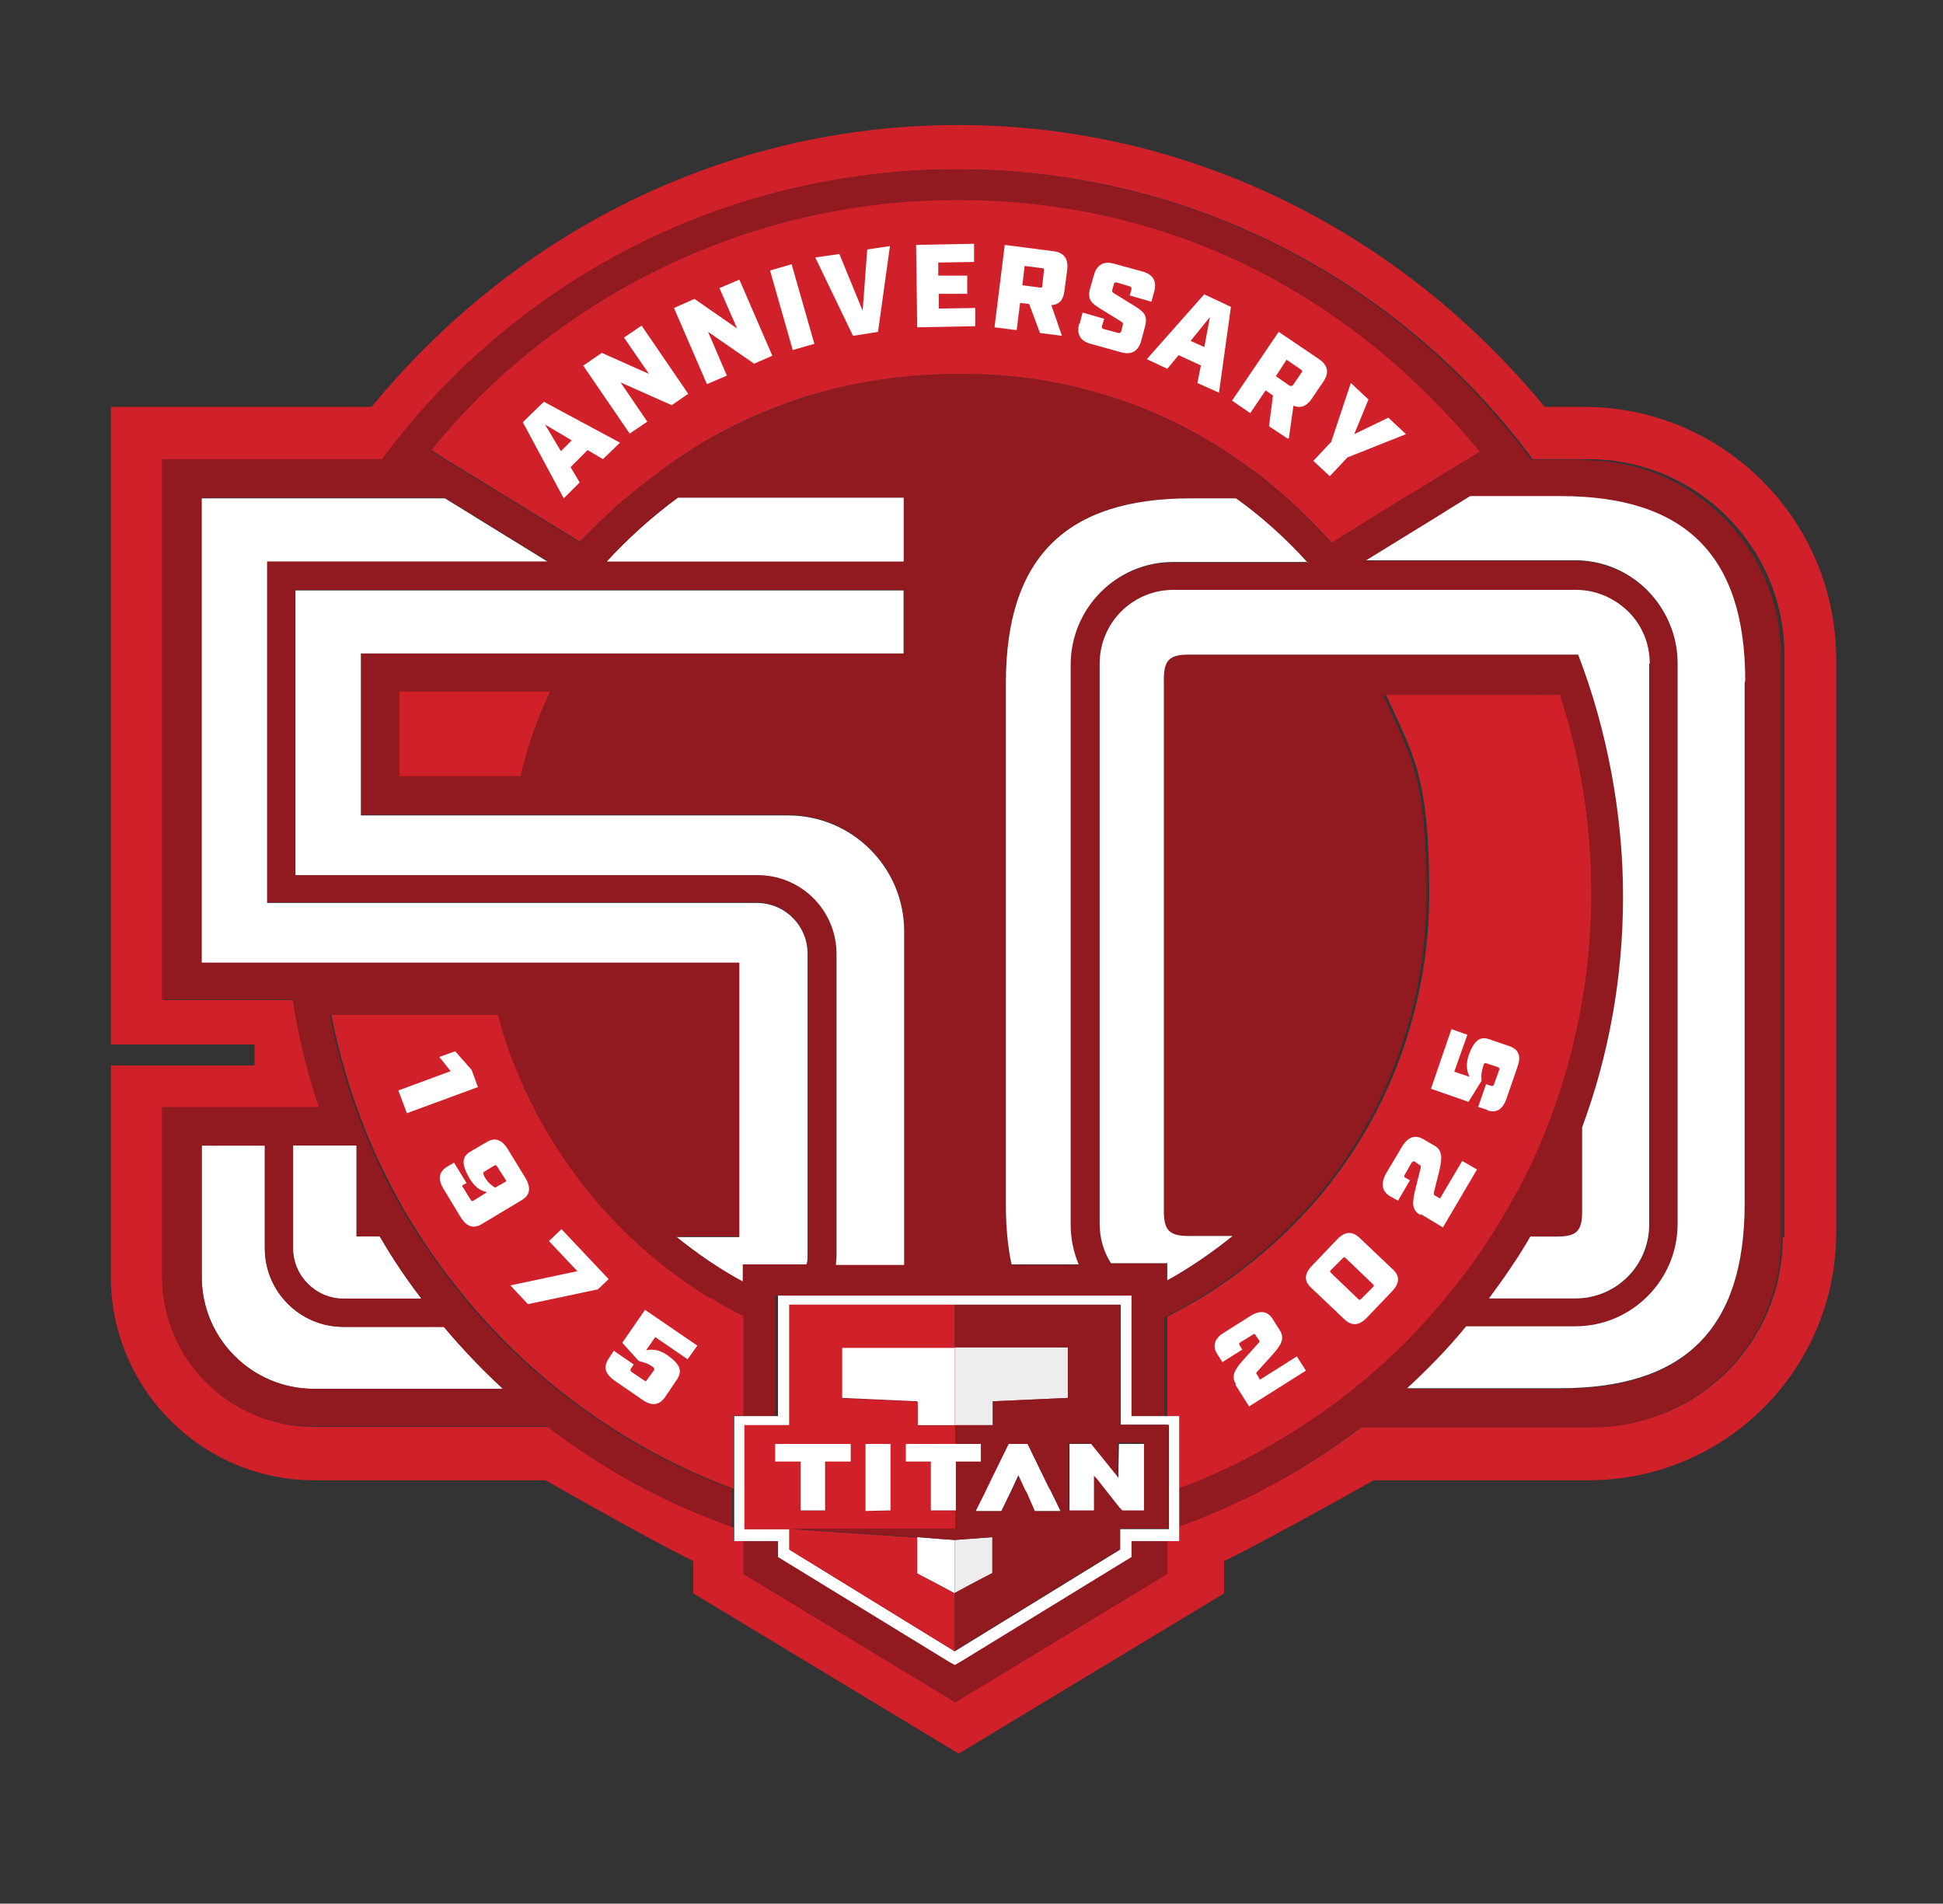
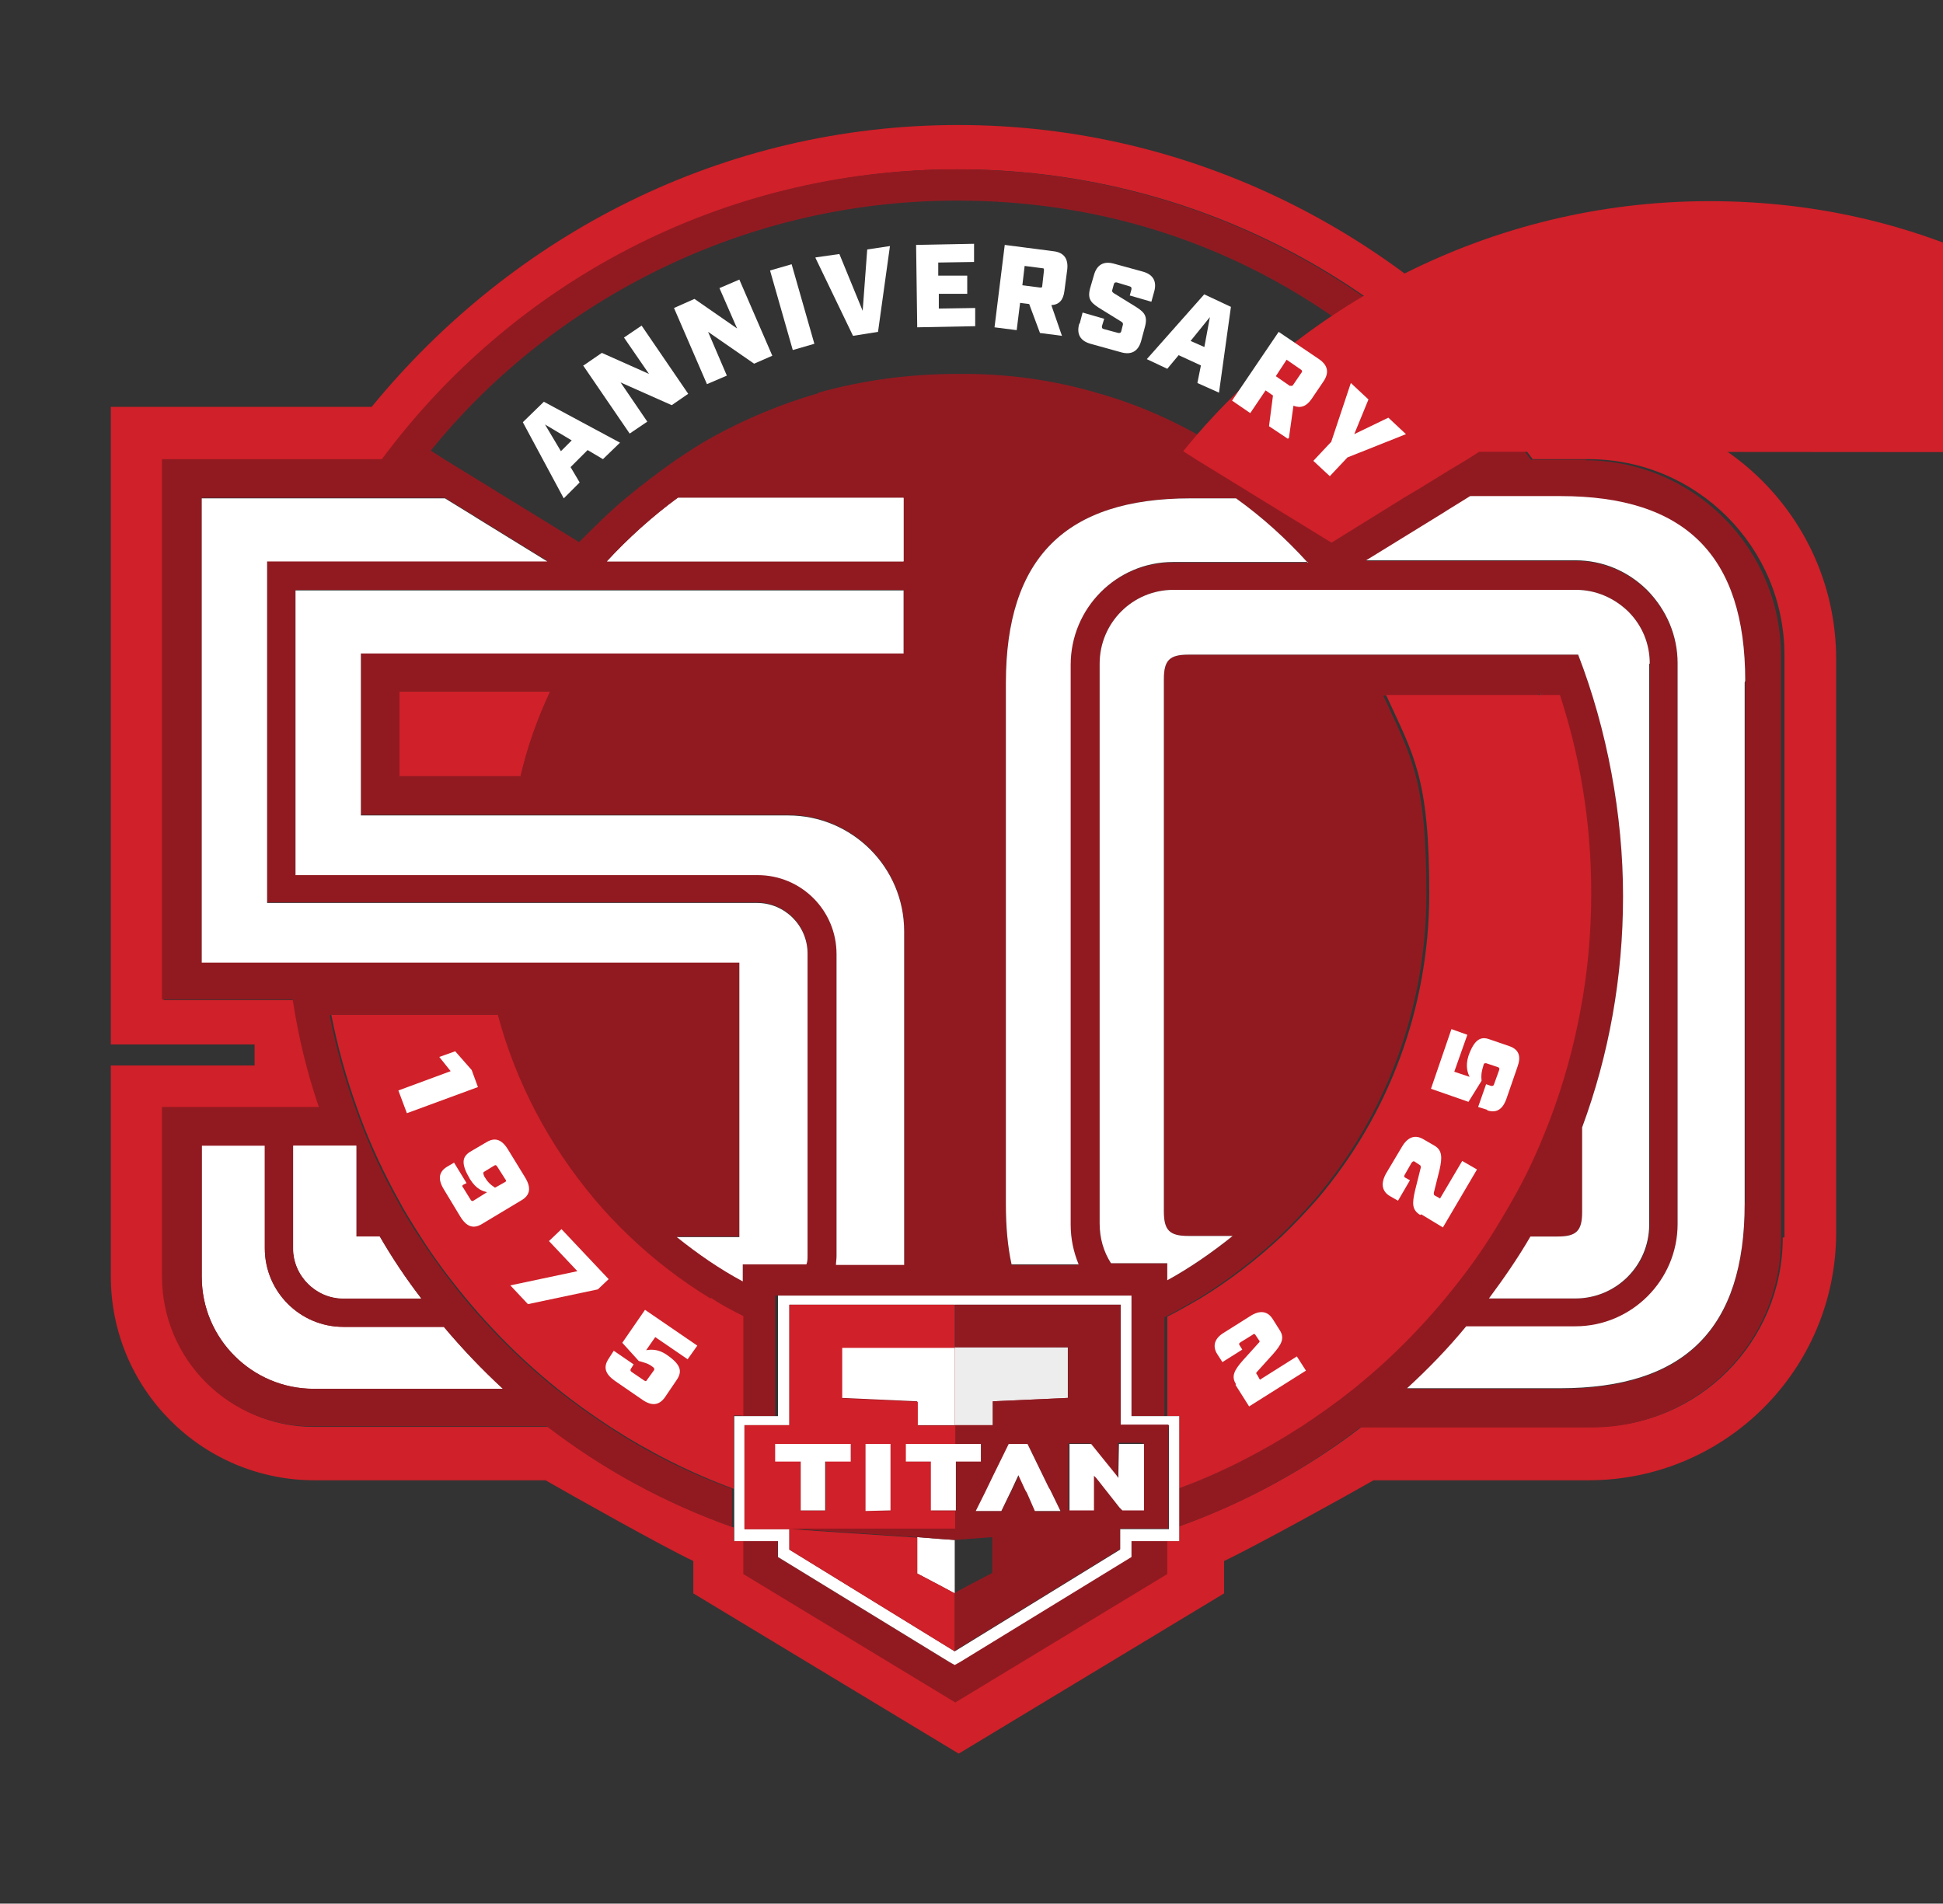
<svg xmlns="http://www.w3.org/2000/svg" id="Layer_1" version="1.1" viewBox="0 0 341.9 335">
  <rect x="0" y="0" width="341.9" height="335" fill="#333333" stroke="none" />
  <defs>
    <style>
      .st0 {
        fill: #fff;
      }

      .st1 {
        fill: #911a21;
      }

      .st2 {
        fill: #ededed;
      }

      .st3 {
        fill: #d02029;
      }
    </style>
  </defs>
  <path class="st3" d="M70.3,121.7v14.9h21.3c1.2-5.2,3-10.2,5.2-14.9h-26.5ZM70.3,121.7v14.9h21.3c1.2-5.2,3-10.2,5.2-14.9h-26.5ZM70.3,121.7v14.9h21.3c1.2-5.2,3-10.2,5.2-14.9h-26.5ZM217.2,80.6v.3h.4c-.2,0-.3-.2-.4-.3ZM271.1,122c0,.1,0,.2,0,.3h.6v-.3h-.7ZM217.2,80.6v.3h.4c-.2,0-.3-.2-.4-.3ZM70.3,121.7v14.9h21.3c1.2-5.2,3-10.2,5.2-14.9h-26.5ZM70.3,121.7v14.9h21.3c1.2-5.2,3-10.2,5.2-14.9h-26.5ZM217.2,80.6v.3h.4c-.2,0-.3-.2-.4-.3ZM274.2,115.3c.1,0,.2,0,.3,0h0s-.3,0-.3,0ZM271.1,122c0,.1,0,.2,0,.3h.6v-.3h-.7ZM258.9,87.5l-.3.2h.4c0,0,0-.1-.1-.2ZM217.2,80.6v.3h.4c-.2,0-.3-.2-.4-.3ZM70.3,121.7v14.9h21.3c1.2-5.2,3-10.2,5.2-14.9h-26.5ZM70.3,121.7v14.9h21.3c1.2-5.2,3-10.2,5.2-14.9h-26.5ZM217.2,80.6v.3h.4c-.2,0-.3-.2-.4-.3ZM274.2,115.3c.1,0,.2,0,.3,0h0s-.3,0-.3,0ZM271.1,122c0,.1,0,.2,0,.3h.6v-.3h-.7ZM258.9,87.5l-.3.2h.4c0,0,0-.1-.1-.2ZM217.2,80.6v.3h.4c-.2,0-.3-.2-.4-.3ZM70.3,121.7v14.9h21.3c1.2-5.2,3-10.2,5.2-14.9h-26.5ZM70.3,121.7v14.9h21.3c1.2-5.2,3-10.2,5.2-14.9h-26.5ZM217.2,80.6v.3h.4c-.2,0-.3-.2-.4-.3ZM274.2,115.3c.1,0,.2,0,.3,0h0s-.3,0-.3,0ZM271.1,122c0,.1,0,.2,0,.3h.6v-.3h-.7ZM258.9,87.5l-.3.2h.4c0,0,0-.1-.1-.2ZM217.2,80.6v.3h.4c-.2,0-.3-.2-.4-.3ZM70.3,121.7v14.9h21.3c1.2-5.2,3-10.2,5.2-14.9h-26.5ZM70.3,121.7v14.9h21.3c1.2-5.2,3-10.2,5.2-14.9h-26.5ZM217.2,80.6v.3h.4c-.2,0-.3-.2-.4-.3ZM274.2,115.3c.1,0,.2,0,.3,0h0s-.3,0-.3,0ZM271.1,122c0,.1,0,.2,0,.3h.6v-.3h-.7ZM258.9,87.5l-.3.2h.4c0,0,0-.1-.1-.2ZM217.2,80.6v.3h.4c-.2,0-.3-.2-.4-.3ZM70.3,121.7v14.9h21.3c1.2-5.2,3-10.2,5.2-14.9h-26.5ZM70.3,121.7v14.9h21.3c1.2-5.2,3-10.2,5.2-14.9h-26.5ZM217.2,80.6v.3h.4c-.2,0-.3-.2-.4-.3ZM274.2,115.3c.1,0,.2,0,.3,0h0s-.3,0-.3,0ZM271.1,122c0,.1,0,.2,0,.3h.6v-.3h-.7ZM258.9,87.5l-.3.2h.4c0,0,0-.1-.1-.2ZM217.2,80.6v.3h.4c-.2,0-.3-.2-.4-.3ZM70.3,121.7v14.9h21.3c1.2-5.2,3-10.2,5.2-14.9h-26.5ZM70.3,121.7v14.9h21.3c1.2-5.2,3-10.2,5.2-14.9h-26.5ZM217.2,80.6v.3h.4c-.2,0-.3-.2-.4-.3ZM274.2,115.3c.1,0,.2,0,.3,0h0s-.3,0-.3,0ZM271.1,122c0,.1,0,.2,0,.3h.6v-.3h-.7ZM258.9,87.5l-.3.2h.4c0,0,0-.1-.1-.2ZM217.2,80.6v.3h.4c-.2,0-.3-.2-.4-.3ZM70.3,121.7v14.9h21.3c1.2-5.2,3-10.2,5.2-14.9h-26.5ZM70.3,121.7v14.9h21.3c1.2-5.2,3-10.2,5.2-14.9h-26.5ZM217.2,80.6v.3h.4c-.2,0-.3-.2-.4-.3ZM274.2,115.3c.1,0,.2,0,.3,0h0s-.3,0-.3,0ZM271.1,122c0,.1,0,.2,0,.3h.6v-.3h-.7ZM258.9,87.5l-.3.2h.4c0,0,0-.1-.1-.2ZM217.2,80.6v.3h.4c-.2,0-.3-.2-.4-.3ZM70.3,121.7v14.9h21.3c1.2-5.2,3-10.2,5.2-14.9h-26.5ZM70.3,121.7v14.9h21.3c1.2-5.2,3-10.2,5.2-14.9h-26.5ZM217.2,80.6v.3h.4c-.2,0-.3-.2-.4-.3ZM274.2,115.3c.1,0,.2,0,.3,0h0s-.3,0-.3,0ZM271.1,122c0,.1,0,.2,0,.3h.6v-.3h-.7ZM258.9,87.5l-.3.2h.4c0,0,0-.1-.1-.2ZM217.2,80.6v.3h.4c-.2,0-.3-.2-.4-.3ZM70.3,121.7v14.9h21.3c1.2-5.2,3-10.2,5.2-14.9h-26.5ZM78.1,233.5h-17.7c-7.6,0-13.8-6.2-13.8-13.8v-18.1h-11.1v23.1c0,10.8,8.8,19.7,19.7,19.7h33.3c-3.7-3.4-7.2-7-10.4-10.9ZM70.3,121.7v14.9h21.3c1.2-5.2,3-10.2,5.2-14.9h-26.5ZM217.2,80.6v.3h.4c-.2,0-.3-.2-.4-.3ZM274.2,115.3c.1,0,.2,0,.3,0h0s-.3,0-.3,0ZM271.1,122c0,.1,0,.2,0,.3h.6v-.3h-.7ZM258.9,87.5l-.3.2h.4c0,0,0-.1-.1-.2ZM217.2,80.6v.3h.4c-.2,0-.3-.2-.4-.3ZM70.3,121.7v14.9h21.3c1.2-5.2,3-10.2,5.2-14.9h-26.5ZM78.1,233.5h-17.7c-7.6,0-13.8-6.2-13.8-13.8v-18.1h-11.1v23.1c0,10.8,8.8,19.7,19.7,19.7h33.3c-3.7-3.4-7.2-7-10.4-10.9ZM78.1,233.5h-17.7c-7.6,0-13.8-6.2-13.8-13.8v-18.1h-11.1v23.1c0,10.8,8.8,19.7,19.7,19.7h33.3c-3.7-3.4-7.2-7-10.4-10.9ZM70.3,121.7v14.9h21.3c1.2-5.2,3-10.2,5.2-14.9h-26.5ZM217.2,80.6v.3h.4c-.2,0-.3-.2-.4-.3ZM274.2,115.3c.1,0,.2,0,.3,0h0s-.3,0-.3,0ZM271.1,122c0,.1,0,.2,0,.3h.6v-.3h-.7ZM258.9,87.5l-.3.2h.4c0,0,0-.1-.1-.2ZM217.2,80.6v.3h.4c-.2,0-.3-.2-.4-.3ZM70.3,121.7v14.9h21.3c1.2-5.2,3-10.2,5.2-14.9h-26.5ZM78.1,233.5h-17.7c-7.6,0-13.8-6.2-13.8-13.8v-18.1h-11.1v23.1c0,10.8,8.8,19.7,19.7,19.7h33.3c-3.7-3.4-7.2-7-10.4-10.9ZM78.1,233.5h-17.7c-7.6,0-13.8-6.2-13.8-13.8v-18.1h-11.1v23.1c0,10.8,8.8,19.7,19.7,19.7h33.3c-3.7-3.4-7.2-7-10.4-10.9ZM70.3,121.7v14.9h21.3c1.2-5.2,3-10.2,5.2-14.9h-26.5ZM217.2,80.6v.3h.4c-.2,0-.3-.2-.4-.3ZM274.2,115.3c.1,0,.2,0,.3,0h0s-.3,0-.3,0ZM271.1,122c0,.1,0,.2,0,.3h.6v-.3h-.7ZM258.9,87.5l-.3.2h.4c0,0,0-.1-.1-.2ZM217.2,80.6v.3h.4c-.2,0-.3-.2-.4-.3ZM70.3,121.7v14.9h21.3c1.2-5.2,3-10.2,5.2-14.9h-26.5ZM78.1,233.5h-17.7c-7.6,0-13.8-6.2-13.8-13.8v-18.1h-11.1v23.1c0,10.8,8.8,19.7,19.7,19.7h33.3c-3.7-3.4-7.2-7-10.4-10.9ZM78.1,233.5h-17.7c-7.6,0-13.8-6.2-13.8-13.8v-18.1h-11.1v23.1c0,10.8,8.8,19.7,19.7,19.7h33.3c-3.7-3.4-7.2-7-10.4-10.9ZM70.3,121.7v14.9h21.3c1.2-5.2,3-10.2,5.2-14.9h-26.5ZM217.2,80.6v.3h.4c-.2,0-.3-.2-.4-.3ZM274.2,115.3c.1,0,.2,0,.3,0h0s-.3,0-.3,0ZM271.1,122c0,.1,0,.2,0,.3h.6v-.3h-.7ZM258.9,87.5l-.3.2h.4c0,0,0-.1-.1-.2ZM217.2,80.6v.3h.4c-.2,0-.3-.2-.4-.3ZM70.3,121.7v14.9h21.3c1.2-5.2,3-10.2,5.2-14.9h-26.5ZM78.1,233.5h-17.7c-7.6,0-13.8-6.2-13.8-13.8v-18.1h-11.1v23.1c0,10.8,8.8,19.7,19.7,19.7h33.3c-3.7-3.4-7.2-7-10.4-10.9ZM78.1,233.5h-17.7c-7.6,0-13.8-6.2-13.8-13.8v-18.1h-11.1v23.1c0,10.8,8.8,19.7,19.7,19.7h33.3c-3.7-3.4-7.2-7-10.4-10.9ZM70.3,121.7v14.9h21.3c1.2-5.2,3-10.2,5.2-14.9h-26.5ZM217.2,80.6v.3h.4c-.2,0-.3-.2-.4-.3ZM274.2,115.3c.1,0,.2,0,.3,0h0s-.3,0-.3,0ZM271.1,122c0,.1,0,.2,0,.3h.6v-.3h-.7ZM258.9,87.5l-.3.2h.4c0,0,0-.1-.1-.2ZM217.2,80.6v.3h.4c-.2,0-.3-.2-.4-.3ZM70.3,121.7v14.9h21.3c1.2-5.2,3-10.2,5.2-14.9h-26.5ZM78.1,233.5h-17.7c-7.6,0-13.8-6.2-13.8-13.8v-18.1h-11.1v23.1c0,10.8,8.8,19.7,19.7,19.7h33.3c-3.7-3.4-7.2-7-10.4-10.9ZM78.1,233.5h-17.7c-7.6,0-13.8-6.2-13.8-13.8v-18.1h-11.1v23.1c0,10.8,8.8,19.7,19.7,19.7h33.3c-3.7-3.4-7.2-7-10.4-10.9ZM70.3,121.7v14.9h21.3c1.2-5.2,3-10.2,5.2-14.9h-26.5ZM217.2,80.6v.3h.4c-.2,0-.3-.2-.4-.3ZM274.2,115.3c.1,0,.2,0,.3,0h0s-.3,0-.3,0ZM271.1,122c0,.1,0,.2,0,.3h.6v-.3h-.7ZM258.9,87.5l-.3.2h.4c0,0,0-.1-.1-.2ZM217.2,80.6v.3h.4c-.2,0-.3-.2-.4-.3ZM70.3,121.7v14.9h21.3c1.2-5.2,3-10.2,5.2-14.9h-26.5ZM78.1,233.5h-17.7c-7.6,0-13.8-6.2-13.8-13.8v-18.1h-11.1v23.1c0,10.8,8.8,19.7,19.7,19.7h33.3c-3.7-3.4-7.2-7-10.4-10.9ZM78.1,233.5h-17.7c-7.6,0-13.8-6.2-13.8-13.8v-18.1h-11.1v23.1c0,10.8,8.8,19.7,19.7,19.7h33.3c-3.7-3.4-7.2-7-10.4-10.9ZM70.3,121.7v14.9h21.3c1.2-5.2,3-10.2,5.2-14.9h-26.5ZM217.2,80.6v.3h.4c-.2,0-.3-.2-.4-.3ZM274.2,115.3c.1,0,.2,0,.3,0h0s-.3,0-.3,0ZM271.1,122c0,.1,0,.2,0,.3h.6v-.3h-.7ZM258.9,87.5l-.3.2h.4c0,0,0-.1-.1-.2ZM217.2,80.6v.3h.4c-.2,0-.3-.2-.4-.3ZM70.3,121.7v14.9h21.3c1.2-5.2,3-10.2,5.2-14.9h-26.5ZM78.1,233.5h-17.7c-7.6,0-13.8-6.2-13.8-13.8v-18.1h-11.1v23.1c0,10.8,8.8,19.7,19.7,19.7h33.3c-3.7-3.4-7.2-7-10.4-10.9ZM78.1,233.5h-17.7c-7.6,0-13.8-6.2-13.8-13.8v-18.1h-11.1v23.1c0,10.8,8.8,19.7,19.7,19.7h33.3c-3.7-3.4-7.2-7-10.4-10.9ZM70.3,121.7v14.9h21.3c1.2-5.2,3-10.2,5.2-14.9h-26.5ZM217.2,80.6v.3h.4c-.2,0-.3-.2-.4-.3ZM274.2,115.3c.1,0,.2,0,.3,0h0s-.3,0-.3,0ZM271.1,122c0,.1,0,.2,0,.3h.6v-.3h-.7ZM258.9,87.5l-.3.2h.4c0,0,0-.1-.1-.2ZM217.2,80.6v.3h.4c-.2,0-.3-.2-.4-.3ZM70.3,121.7v14.9h21.3c1.2-5.2,3-10.2,5.2-14.9h-26.5ZM78.1,233.5h-17.7c-7.6,0-13.8-6.2-13.8-13.8v-18.1h-11.1v23.1c0,10.8,8.8,19.7,19.7,19.7h33.3c-3.7-3.4-7.2-7-10.4-10.9ZM78.1,233.5h-17.7c-7.6,0-13.8-6.2-13.8-13.8v-18.1h-11.1v23.1c0,10.8,8.8,19.7,19.7,19.7h33.3c-3.7-3.4-7.2-7-10.4-10.9ZM70.3,121.7v14.9h21.3c1.2-5.2,3-10.2,5.2-14.9h-26.5ZM217.2,80.6v.3h.4c-.2,0-.3-.2-.4-.3ZM274.2,115.3c.1,0,.2,0,.3,0h0s-.3,0-.3,0ZM271.1,122c0,.1,0,.2,0,.3h.6v-.3h-.7ZM258.9,87.5l-.3.2h.4c0,0,0-.1-.1-.2ZM217.2,80.6v.3h.4c-.2,0-.3-.2-.4-.3ZM70.3,121.7v14.9h21.3c1.2-5.2,3-10.2,5.2-14.9h-26.5ZM78.1,233.5h-17.7c-7.6,0-13.8-6.2-13.8-13.8v-18.1h-11.1v23.1c0,10.8,8.8,19.7,19.7,19.7h33.3c-3.7-3.4-7.2-7-10.4-10.9ZM78.1,233.5h-17.7c-7.6,0-13.8-6.2-13.8-13.8v-18.1h-11.1v23.1c0,10.8,8.8,19.7,19.7,19.7h33.3c-3.7-3.4-7.2-7-10.4-10.9ZM70.3,121.7v14.9h21.3c1.2-5.2,3-10.2,5.2-14.9h-26.5ZM217.2,80.6v.3h.4c-.2,0-.3-.2-.4-.3ZM274.2,115.3c.1,0,.2,0,.3,0h0s-.3,0-.3,0ZM271.1,122c0,.1,0,.2,0,.3h.6v-.3h-.7ZM258.9,87.5l-.3.2h.4c0,0,0-.1-.1-.2ZM217.2,80.6v.3h.4c-.2,0-.3-.2-.4-.3ZM70.3,121.7v14.9h21.3c1.2-5.2,3-10.2,5.2-14.9h-26.5ZM78.1,233.5h-17.7c-7.6,0-13.8-6.2-13.8-13.8v-18.1h-11.1v23.1c0,10.8,8.8,19.7,19.7,19.7h33.3c-3.7-3.4-7.2-7-10.4-10.9ZM78.1,233.5h-17.7c-7.6,0-13.8-6.2-13.8-13.8v-18.1h-11.1v23.1c0,10.8,8.8,19.7,19.7,19.7h33.3c-3.7-3.4-7.2-7-10.4-10.9ZM70.3,121.7v14.9h21.3c1.2-5.2,3-10.2,5.2-14.9h-26.5ZM217.2,80.6v.3h.4c-.2,0-.3-.2-.4-.3ZM258.9,87.5l-.3.2h.4c0,0,0-.1-.1-.2ZM258.9,87.5l-.3.2h.4c0,0,0-.1-.1-.2ZM274.2,115.3c.1,0,.2,0,.3,0h0s-.3,0-.3,0ZM271.1,122c0,.1,0,.2,0,.3h.6v-.3h-.7ZM217.2,80.6v.3h.4c-.2,0-.3-.2-.4-.3ZM70.3,121.7v14.9h21.3c1.2-5.2,3-10.2,5.2-14.9h-26.5ZM78.1,233.5h-17.7c-7.6,0-13.8-6.2-13.8-13.8v-18.1h-11.1v23.1c0,10.8,8.8,19.7,19.7,19.7h33.3c-3.7-3.4-7.2-7-10.4-10.9ZM78.1,233.5h-17.7c-7.6,0-13.8-6.2-13.8-13.8v-18.1h-11.1v23.1c0,10.8,8.8,19.7,19.7,19.7h33.3c-3.7-3.4-7.2-7-10.4-10.9ZM70.3,121.7v14.9h21.3c1.2-5.2,3-10.2,5.2-14.9h-26.5ZM217.2,80.6v.3h.4c-.2,0-.3-.2-.4-.3ZM258.9,87.5l-.3.2h.4c0,0,0-.1-.1-.2ZM258.9,87.5l-.3.2h.4c0,0,0-.1-.1-.2ZM274.2,115.3c.1,0,.2,0,.3,0h0s-.3,0-.3,0ZM271.1,122c0,.1,0,.2,0,.3h.6v-.3h-.7ZM217.2,80.6v.3h.4c-.2,0-.3-.2-.4-.3ZM70.3,121.7v14.9h21.3c1.2-5.2,3-10.2,5.2-14.9h-26.5ZM78.1,233.5h-17.7c-7.6,0-13.8-6.2-13.8-13.8v-18.1h-11.1v23.1c0,10.8,8.8,19.7,19.7,19.7h33.3c-3.7-3.4-7.2-7-10.4-10.9ZM78.1,233.5h-17.7c-7.6,0-13.8-6.2-13.8-13.8v-18.1h-11.1v23.1c0,10.8,8.8,19.7,19.7,19.7h33.3c-3.7-3.4-7.2-7-10.4-10.9ZM70.3,121.7v14.9h21.3c1.2-5.2,3-10.2,5.2-14.9h-26.5ZM217.2,80.6v.3h.4c-.2,0-.3-.2-.4-.3ZM258.9,87.5l-.3.2h.4c0,0,0-.1-.1-.2ZM258.9,87.5l-.3.2h.4c0,0,0-.1-.1-.2ZM271.1,122c0,.1,0,.2,0,.3h.6v-.3h-.7ZM274.2,115.3c.1,0,.2,0,.3,0h0s-.3,0-.3,0ZM217.2,80.6v.3h.4c-.2,0-.3-.2-.4-.3ZM70.3,121.7v14.9h21.3c1.2-5.2,3-10.2,5.2-14.9h-26.5ZM78.1,233.5h-17.7c-7.6,0-13.8-6.2-13.8-13.8v-18.1h-11.1v23.1c0,10.8,8.8,19.7,19.7,19.7h33.3c-3.7-3.4-7.2-7-10.4-10.9ZM78.1,233.5h-17.7c-7.6,0-13.8-6.2-13.8-13.8v-18.1h-11.1v23.1c0,10.8,8.8,19.7,19.7,19.7h33.3c-3.7-3.4-7.2-7-10.4-10.9ZM70.3,121.7v14.9h21.3c1.2-5.2,3-10.2,5.2-14.9h-26.5ZM217.2,80.6v.3h.4c-.2,0-.3-.2-.4-.3ZM274.2,115.3c.1,0,.2,0,.3,0h0s-.3,0-.3,0ZM258.9,87.5l-.3.2h.4c0,0,0-.1-.1-.2ZM258.9,87.5l-.3.2h.4c0,0,0-.1-.1-.2ZM271.1,122c0,.1,0,.2,0,.3h.6v-.3h-.7ZM274.2,115.3c.1,0,.2,0,.3,0h0s-.3,0-.3,0ZM217.2,80.6v.3h.4c-.2,0-.3-.2-.4-.3ZM70.3,121.7v14.9h21.3c1.2-5.2,3-10.2,5.2-14.9h-26.5ZM78.1,233.5h-17.7c-7.6,0-13.8-6.2-13.8-13.8v-18.1h-11.1v23.1c0,10.8,8.8,19.7,19.7,19.7h33.3c-3.7-3.4-7.2-7-10.4-10.9ZM78.1,233.5h-17.7c-7.6,0-13.8-6.2-13.8-13.8v-18.1h-11.1v23.1c0,10.8,8.8,19.7,19.7,19.7h33.3c-3.7-3.4-7.2-7-10.4-10.9ZM70.3,121.7v14.9h21.3c1.2-5.2,3-10.2,5.2-14.9h-26.5ZM217.2,80.6v.3h.4c-.2,0-.3-.2-.4-.3ZM274.2,115.3c.1,0,.2,0,.3,0h0s-.3,0-.3,0ZM258.9,87.5l-.3.2h.4c0,0,0-.1-.1-.2ZM258.9,87.5l-.3.2h.4c0,0,0-.1-.1-.2ZM274.2,115.3c.1,0,.2,0,.3,0h0s-.3,0-.3,0ZM217.2,80.6v.3h.4c-.2,0-.3-.2-.4-.3ZM70.3,121.7v14.9h21.3c1.2-5.2,3-10.2,5.2-14.9h-26.5ZM78.1,233.5h-17.7c-7.6,0-13.8-6.2-13.8-13.8v-18.1h-11.1v23.1c0,10.8,8.8,19.7,19.7,19.7h33.3c-3.7-3.4-7.2-7-10.4-10.9ZM78.1,233.5h-17.7c-7.6,0-13.8-6.2-13.8-13.8v-18.1h-11.1v23.1c0,10.8,8.8,19.7,19.7,19.7h33.3c-3.7-3.4-7.2-7-10.4-10.9ZM70.3,121.7v14.9h21.3c1.2-5.2,3-10.2,5.2-14.9h-26.5ZM217.2,80.6v.3h.4c-.2,0-.3-.2-.4-.3ZM274.2,115.3c.1,0,.2,0,.3,0h0s-.3,0-.3,0ZM258.9,87.5l-.3.2h.4c0,0,0-.1-.1-.2ZM258.9,87.5l-.3.2h.4c0,0,0-.1-.1-.2ZM274.2,115.3c.1,0,.2,0,.3,0h0s-.3,0-.3,0ZM217.2,80.6v.3h.4c-.2,0-.3-.2-.4-.3ZM70.3,121.7v14.9h21.3c1.2-5.2,3-10.2,5.2-14.9h-26.5ZM78.1,233.5h-17.7c-7.6,0-13.8-6.2-13.8-13.8v-18.1h-11.1v23.1c0,10.8,8.8,19.7,19.7,19.7h33.3c-3.7-3.4-7.2-7-10.4-10.9ZM78.1,233.5h-17.7c-7.6,0-13.8-6.2-13.8-13.8v-18.1h-11.1v23.1c0,10.8,8.8,19.7,19.7,19.7h33.3c-3.7-3.4-7.2-7-10.4-10.9ZM70.3,121.7v14.9h21.3c1.2-5.2,3-10.2,5.2-14.9h-26.5ZM217.2,80.6v.3h.4c-.2,0-.3-.2-.4-.3ZM274.2,115.3c.1,0,.2,0,.3,0h0s-.3,0-.3,0ZM258.9,87.5l-.3.2h.4c0,0,0-.1-.1-.2ZM258.9,87.5l-.3.2h.4c0,0,0-.1-.1-.2ZM271.1,122c0,.1,0,.2,0,.3h.6v-.3h-.7ZM274.2,115.3c.1,0,.2,0,.3,0h0s-.3,0-.3,0ZM217.2,80.6v.3h.4c-.2,0-.3-.2-.4-.3ZM70.3,121.7v14.9h21.3c1.2-5.2,3-10.2,5.2-14.9h-26.5ZM78.1,233.5h-17.7c-7.6,0-13.8-6.2-13.8-13.8v-18.1h-11.1v23.1c0,10.8,8.8,19.7,19.7,19.7h33.3c-3.7-3.4-7.2-7-10.4-10.9ZM78.1,233.5h-17.7c-7.6,0-13.8-6.2-13.8-13.8v-18.1h-11.1v23.1c0,10.8,8.8,19.7,19.7,19.7h33.3c-3.7-3.4-7.2-7-10.4-10.9ZM70.3,121.7v14.9h21.3c1.2-5.2,3-10.2,5.2-14.9h-26.5ZM217.2,80.6v.3h.4c-.2,0-.3-.2-.4-.3ZM274.2,115.3c.1,0,.2,0,.3,0h0s-.3,0-.3,0ZM258.9,87.5l-.3.2h.4c0,0,0-.1-.1-.2ZM258.9,87.5l-.3.2h.4c0,0,0-.1-.1-.2ZM271.1,122c0,.1,0,.2,0,.3h.6v-.3h-.7ZM274.2,115.3c.1,0,.2,0,.3,0h0s-.3,0-.3,0ZM217.2,80.6v.3h.4c-.2,0-.3-.2-.4-.3ZM70.3,121.7v14.9h21.3c1.2-5.2,3-10.2,5.2-14.9h-26.5ZM78.1,233.5h-17.7c-7.6,0-13.8-6.2-13.8-13.8v-18.1h-11.1v23.1c0,10.8,8.8,19.7,19.7,19.7h33.3c-3.7-3.4-7.2-7-10.4-10.9ZM78.1,233.5h-17.7c-7.6,0-13.8-6.2-13.8-13.8v-18.1h-11.1v23.1c0,10.8,8.8,19.7,19.7,19.7h33.3c-3.7-3.4-7.2-7-10.4-10.9ZM70.3,121.7v14.9h21.3c1.2-5.2,3-10.2,5.2-14.9h-26.5ZM217.2,80.6v.3h.4c-.2,0-.3-.2-.4-.3ZM274.2,115.3c.1,0,.2,0,.3,0h0s-.3,0-.3,0ZM258.9,87.5l-.3.2h.4c0,0,0-.1-.1-.2ZM258.9,87.5l-.3.2h.4c0,0,0-.1-.1-.2ZM271.1,122c0,.1,0,.2,0,.3h.6v-.3h-.7ZM274.2,115.3c.1,0,.2,0,.3,0h0s-.3,0-.3,0ZM217.2,80.6v.3h.4c-.2,0-.3-.2-.4-.3ZM70.3,121.7v14.9h21.3c1.2-5.2,3-10.2,5.2-14.9h-26.5ZM78.1,233.5h-17.7c-7.6,0-13.8-6.2-13.8-13.8v-18.1h-11.1v23.1c0,10.8,8.8,19.7,19.7,19.7h33.3c-3.7-3.4-7.2-7-10.4-10.9ZM78.1,233.5h-17.7c-7.6,0-13.8-6.2-13.8-13.8v-18.1h-11.1v23.1c0,10.8,8.8,19.7,19.7,19.7h33.3c-3.7-3.4-7.2-7-10.4-10.9ZM70.3,121.7v14.9h21.3c1.2-5.2,3-10.2,5.2-14.9h-26.5ZM217.2,80.6v.3h.4c-.2,0-.3-.2-.4-.3ZM274.2,115.3c.1,0,.2,0,.3,0h0s-.3,0-.3,0ZM258.9,87.5l-.3.2h.4c0,0,0-.1-.1-.2ZM258.9,87.5l-.3.2h.4c0,0,0-.1-.1-.2ZM271.1,122c0,.1,0,.2,0,.3h.6v-.3h-.7ZM274.2,115.3c.1,0,.2,0,.3,0h0s-.3,0-.3,0ZM217.2,80.6v.3h.4c-.2,0-.3-.2-.4-.3ZM70.3,121.7v14.9h21.3c1.2-5.2,3-10.2,5.2-14.9h-26.5ZM78.1,233.5h-17.7c-7.6,0-13.8-6.2-13.8-13.8v-18.1h-11.1v23.1c0,10.8,8.8,19.7,19.7,19.7h33.3c-3.7-3.4-7.2-7-10.4-10.9ZM78.1,233.5h-17.7c-7.6,0-13.8-6.2-13.8-13.8v-18.1h-11.1v23.1c0,10.8,8.8,19.7,19.7,19.7h33.3c-3.7-3.4-7.2-7-10.4-10.9ZM70.3,121.7v14.9h21.3c1.2-5.2,3-10.2,5.2-14.9h-26.5ZM217.2,80.6v.3h.4c-.2,0-.3-.2-.4-.3ZM274.2,115.3c.1,0,.2,0,.3,0h0s-.3,0-.3,0ZM271.1,122c0,.1,0,.2,0,.3h.6v-.3h-.7ZM258.9,87.5l-.3.2h.4c0,0,0-.1-.1-.2ZM258.9,87.5l-.3.2h.4c0,0,0-.1-.1-.2ZM271.1,122c0,.1,0,.2,0,.3h.6v-.3h-.7ZM274.2,115.3c.1,0,.2,0,.3,0h0s-.3,0-.3,0ZM217.2,80.6v.3h.4c-.2,0-.3-.2-.4-.3ZM70.3,121.7v14.9h21.3c1.2-5.2,3-10.2,5.2-14.9h-26.5ZM78.1,233.5h-17.7c-7.6,0-13.8-6.2-13.8-13.8v-18.1h-11.1v23.1c0,10.8,8.8,19.7,19.7,19.7h33.3c-3.7-3.4-7.2-7-10.4-10.9ZM78.1,233.5h-17.7c-7.6,0-13.8-6.2-13.8-13.8v-18.1h-11.1v23.1c0,10.8,8.8,19.7,19.7,19.7h33.3c-3.7-3.4-7.2-7-10.4-10.9ZM70.3,121.7v14.9h21.3c1.2-5.2,3-10.2,5.2-14.9h-26.5ZM217.2,80.6v.3h.4c-.2,0-.3-.2-.4-.3ZM274.2,115.3c.1,0,.2,0,.3,0h0s-.3,0-.3,0ZM271.1,122c0,.1,0,.2,0,.3h.6v-.3h-.7ZM258.9,87.5l-.3.2h.4c0,0,0-.1-.1-.2ZM258.9,87.5l-.3.2h.4c0,0,0-.1-.1-.2ZM271.1,122c0,.1,0,.2,0,.3h.6v-.3h-.7ZM274.2,115.3c.1,0,.2,0,.3,0h0s-.3,0-.3,0ZM217.2,80.6v.3h.4c-.2,0-.3-.2-.4-.3ZM70.3,121.7v14.9h21.3c1.2-5.2,3-10.2,5.2-14.9h-26.5ZM78.1,233.5h-17.7c-7.6,0-13.8-6.2-13.8-13.8v-18.1h-11.1v23.1c0,10.8,8.8,19.7,19.7,19.7h33.3c-3.7-3.4-7.2-7-10.4-10.9ZM78.1,233.5h-17.7c-7.6,0-13.8-6.2-13.8-13.8v-18.1h-11.1v23.1c0,10.8,8.8,19.7,19.7,19.7h33.3c-3.7-3.4-7.2-7-10.4-10.9ZM70.3,121.7v14.9h21.3c1.2-5.2,3-10.2,5.2-14.9h-26.5ZM217.2,80.6v.3h.4c-.2,0-.3-.2-.4-.3ZM274.2,115.3c.1,0,.2,0,.3,0h0s-.3,0-.3,0ZM271.1,122c0,.1,0,.2,0,.3h.6v-.3h-.7ZM258.9,87.5l-.3.2h.4c0,0,0-.1-.1-.2ZM258.9,87.5l-.3.2h.4c0,0,0-.1-.1-.2ZM271.1,122c0,.1,0,.2,0,.3h.6v-.3h-.7ZM274.2,115.3c.1,0,.2,0,.3,0h0s-.3,0-.3,0ZM217.2,80.6v.3h.4c-.2,0-.3-.2-.4-.3ZM70.3,121.7v14.9h21.3c1.2-5.2,3-10.2,5.2-14.9h-26.5ZM78.1,233.5h-17.7c-7.6,0-13.8-6.2-13.8-13.8v-18.1h-11.1v23.1c0,10.8,8.8,19.7,19.7,19.7h33.3c-3.7-3.4-7.2-7-10.4-10.9ZM78.1,233.5h-17.7c-7.6,0-13.8-6.2-13.8-13.8v-18.1h-11.1v23.1c0,10.8,8.8,19.7,19.7,19.7h33.3c-3.7-3.4-7.2-7-10.4-10.9ZM70.3,121.7v14.9h21.3c1.2-5.2,3-10.2,5.2-14.9h-26.5ZM217.2,80.6v.3h.4c-.2,0-.3-.2-.4-.3ZM274.2,115.3c.1,0,.2,0,.3,0h0s-.3,0-.3,0ZM271.1,122c0,.1,0,.2,0,.3h.6v-.3h-.7ZM258.9,87.5l-.3.2h.4c0,0,0-.1-.1-.2ZM258.9,87.5l-.3.2h.4c0,0,0-.1-.1-.2ZM271.1,122c0,.1,0,.2,0,.3h.6v-.3h-.7ZM274.2,115.3c.1,0,.2,0,.3,0h0s-.3,0-.3,0ZM217.2,80.6v.3h.4c-.2,0-.3-.2-.4-.3ZM70.3,121.7v14.9h21.3c1.2-5.2,3-10.2,5.2-14.9h-26.5ZM78.1,233.5h-17.7c-7.6,0-13.8-6.2-13.8-13.8v-18.1h-11.1v23.1c0,10.8,8.8,19.7,19.7,19.7h33.3c-3.7-3.4-7.2-7-10.4-10.9ZM78.1,233.5h-17.7c-7.6,0-13.8-6.2-13.8-13.8v-18.1h-11.1v23.1c0,10.8,8.8,19.7,19.7,19.7h33.3c-3.7-3.4-7.2-7-10.4-10.9ZM70.3,121.7v14.9h21.3c1.2-5.2,3-10.2,5.2-14.9h-26.5ZM217.2,80.6v.3h.4c-.2,0-.3-.2-.4-.3ZM274.2,115.3c.1,0,.2,0,.3,0h0s-.3,0-.3,0ZM271.1,122c0,.1,0,.2,0,.3h.6v-.3h-.7ZM258.9,87.5l-.3.2h.4c0,0,0-.1-.1-.2ZM258.9,87.5l-.3.2h.4c0,0,0-.1-.1-.2ZM271.1,122c0,.1,0,.2,0,.3h.6v-.3h-.7ZM274.2,115.3c.1,0,.2,0,.3,0h0s-.3,0-.3,0ZM217.2,80.6v.3h.4c-.2,0-.3-.2-.4-.3ZM70.3,121.7v14.9h21.3c1.2-5.2,3-10.2,5.2-14.9h-26.5ZM78.1,233.5h-17.7c-7.6,0-13.8-6.2-13.8-13.8v-18.1h-11.1v23.1c0,10.8,8.8,19.7,19.7,19.7h33.3c-3.7-3.4-7.2-7-10.4-10.9ZM78.1,233.5h-17.7c-7.6,0-13.8-6.2-13.8-13.8v-18.1h-11.1v23.1c0,10.8,8.8,19.7,19.7,19.7h33.3c-3.7-3.4-7.2-7-10.4-10.9ZM70.3,121.7v14.9h21.3c1.2-5.2,3-10.2,5.2-14.9h-26.5ZM217.2,80.6v.3h.4c-.2,0-.3-.2-.4-.3ZM274.2,115.3c.1,0,.2,0,.3,0h0s-.3,0-.3,0ZM271.1,122c0,.1,0,.2,0,.3h.6v-.3h-.7ZM258.9,87.5l-.3.2h.4c0,0,0-.1-.1-.2ZM258.9,87.5l-.3.2h.4c0,0,0-.1-.1-.2ZM271.1,122c0,.1,0,.2,0,.3h.6v-.3h-.7ZM274.2,115.3c.1,0,.2,0,.3,0h0s-.3,0-.3,0ZM217.2,80.6v.3h.4c-.2,0-.3-.2-.4-.3ZM70.3,121.7v14.9h21.3c1.2-5.2,3-10.2,5.2-14.9h-26.5ZM78.1,233.5h-17.7c-7.6,0-13.8-6.2-13.8-13.8v-18.1h-11.1v23.1c0,10.8,8.8,19.7,19.7,19.7h33.3c-3.7-3.4-7.2-7-10.4-10.9ZM78.1,233.5h-17.7c-7.6,0-13.8-6.2-13.8-13.8v-18.1h-11.1v23.1c0,10.8,8.8,19.7,19.7,19.7h33.3c-3.7-3.4-7.2-7-10.4-10.9ZM70.3,121.7v14.9h21.3c1.2-5.2,3-10.2,5.2-14.9h-26.5ZM217.2,80.6v.3h.4c-.2,0-.3-.2-.4-.3ZM274.2,115.3c.1,0,.2,0,.3,0h0s-.3,0-.3,0ZM271.1,122c0,.1,0,.2,0,.3h.6v-.3h-.7ZM258.9,87.5l-.3.2h.4c0,0,0-.1-.1-.2ZM258.9,87.5l-.3.2h.4c0,0,0-.1-.1-.2ZM271.1,122c0,.1,0,.2,0,.3h.6v-.3h-.7ZM274.2,115.3c.1,0,.2,0,.3,0h0s-.3,0-.3,0ZM217.2,80.6v.3h.4c-.2,0-.3-.2-.4-.3ZM70.3,121.7v14.9h21.3c1.2-5.2,3-10.2,5.2-14.9h-26.5ZM78.1,233.5h-17.7c-7.6,0-13.8-6.2-13.8-13.8v-18.1h-11.1v23.1c0,10.8,8.8,19.7,19.7,19.7h33.3c-3.7-3.4-7.2-7-10.4-10.9ZM78.1,233.5h-17.7c-7.6,0-13.8-6.2-13.8-13.8v-18.1h-11.1v23.1c0,10.8,8.8,19.7,19.7,19.7h33.3c-3.7-3.4-7.2-7-10.4-10.9ZM70.3,121.7v14.9h21.3c1.2-5.2,3-10.2,5.2-14.9h-26.5ZM217.2,80.6v.3h.4c-.2,0-.3-.2-.4-.3ZM274.2,115.3c.1,0,.2,0,.3,0h0s-.3,0-.3,0ZM271.1,122c0,.1,0,.2,0,.3h.6v-.3h-.7ZM258.9,87.5l-.3.2h.4c0,0,0-.1-.1-.2ZM258.9,87.5l-.3.2h.4c0,0,0-.1-.1-.2ZM271.1,122c0,.1,0,.2,0,.3h.6v-.3h-.7ZM274.2,115.3c.1,0,.2,0,.3,0h0s-.3,0-.3,0ZM217.2,80.6v.3h.4c-.2,0-.3-.2-.4-.3ZM70.3,121.7v14.9h21.3c1.2-5.2,3-10.2,5.2-14.9h-26.5ZM78.1,233.5h-17.7c-7.6,0-13.8-6.2-13.8-13.8v-18.1h-11.1v23.1c0,10.8,8.8,19.7,19.7,19.7h33.3c-3.7-3.4-7.2-7-10.4-10.9ZM78.1,233.5h-17.7c-7.6,0-13.8-6.2-13.8-13.8v-18.1h-11.1v23.1c0,10.8,8.8,19.7,19.7,19.7h33.3c-3.7-3.4-7.2-7-10.4-10.9ZM70.3,121.7v14.9h21.3c1.2-5.2,3-10.2,5.2-14.9h-26.5ZM217.2,80.6v.3h.4c-.2,0-.3-.2-.4-.3ZM274.2,115.3c.1,0,.2,0,.3,0h0s-.3,0-.3,0ZM271.1,122c0,.1,0,.2,0,.3h.6v-.3h-.7ZM258.9,87.5l-.3.2h.4c0,0,0-.1-.1-.2ZM258.9,87.5l-.3.2h.4c0,0,0-.1-.1-.2ZM271.1,122c0,.1,0,.2,0,.3h.6v-.3h-.7ZM274.2,115.3c.1,0,.2,0,.3,0h0s-.3,0-.3,0ZM217.2,80.6v.3h.4c-.2,0-.3-.2-.4-.3ZM70.3,121.7v14.9h21.3c1.2-5.2,3-10.2,5.2-14.9h-26.5ZM78.1,233.5h-17.7c-7.6,0-13.8-6.2-13.8-13.8v-18.1h-11.1v23.1c0,10.8,8.8,19.7,19.7,19.7h33.3c-3.7-3.4-7.2-7-10.4-10.9ZM78.1,233.5h-17.7c-7.6,0-13.8-6.2-13.8-13.8v-18.1h-11.1v23.1c0,10.8,8.8,19.7,19.7,19.7h33.3c-3.7-3.4-7.2-7-10.4-10.9ZM70.3,121.7v14.9h21.3c1.2-5.2,3-10.2,5.2-14.9h-26.5ZM217.2,80.6v.3h.4c-.2,0-.3-.2-.4-.3ZM274.2,115.3c.1,0,.2,0,.3,0h0s-.3,0-.3,0ZM271.1,122c0,.1,0,.2,0,.3h.6v-.3h-.7ZM258.9,87.5l-.3.2h.4c0,0,0-.1-.1-.2ZM258.9,87.5l-.3.2h.4c0,0,0-.1-.1-.2ZM271.1,122c0,.1,0,.2,0,.3h.6v-.3h-.7ZM274.2,115.3c.1,0,.2,0,.3,0h0s-.3,0-.3,0ZM217.2,80.6v.3h.4c-.2,0-.3-.2-.4-.3ZM70.3,121.7v14.9h21.3c1.2-5.2,3-10.2,5.2-14.9h-26.5ZM78.1,233.5h-17.7c-7.6,0-13.8-6.2-13.8-13.8v-18.1h-11.1v23.1c0,10.8,8.8,19.7,19.7,19.7h33.3c-3.7-3.4-7.2-7-10.4-10.9ZM78.1,233.5h-17.7c-7.6,0-13.8-6.2-13.8-13.8v-18.1h-11.1v23.1c0,10.8,8.8,19.7,19.7,19.7h33.3c-3.7-3.4-7.2-7-10.4-10.9ZM70.3,121.7v14.9h21.3c1.2-5.2,3-10.2,5.2-14.9h-26.5ZM217.2,80.6v.3h.4c-.2,0-.3-.2-.4-.3ZM271.1,122c0,.1,0,.2,0,.3h.6v-.3h-.7ZM274.2,115.3c.1,0,.2,0,.3,0h0s-.3,0-.3,0ZM258.9,87.5l-.3.2h.4c0,0,0-.1-.1-.2ZM258.9,87.5l-.3.2h.4c0,0,0-.1-.1-.2ZM271.1,122c0,.1,0,.2,0,.3h.6v-.3h-.7ZM274.2,115.3c.1,0,.2,0,.3,0h0s-.3,0-.3,0ZM217.2,80.6v.3h.4c-.2,0-.3-.2-.4-.3ZM70.3,121.7v14.9h21.3c1.2-5.2,3-10.2,5.2-14.9h-26.5ZM78.1,233.5h-17.7c-7.6,0-13.8-6.2-13.8-13.8v-18.1h-11.1v23.1c0,10.8,8.8,19.7,19.7,19.7h33.3c-3.7-3.4-7.2-7-10.4-10.9ZM78.1,233.5h-17.7c-7.6,0-13.8-6.2-13.8-13.8v-18.1h-11.1v23.1c0,10.8,8.8,19.7,19.7,19.7h33.3c-3.7-3.4-7.2-7-10.4-10.9ZM70.3,121.7v14.9h21.3c1.2-5.2,3-10.2,5.2-14.9h-26.5ZM217.2,80.6v.3h.4c-.2,0-.3-.2-.4-.3ZM271.1,122c0,.1,0,.2,0,.3h.6v-.3h-.7ZM274.2,115.3c.1,0,.2,0,.3,0h0s-.3,0-.3,0ZM258.9,87.5l-.3.2h.4c0,0,0-.1-.1-.2ZM258.9,87.5l-.3.2h.4c0,0,0-.1-.1-.2ZM271.1,122c0,.1,0,.2,0,.3h.6v-.3h-.7ZM274.2,115.3c.1,0,.2,0,.3,0h0s-.3,0-.3,0ZM217.2,80.6v.3h.4c-.2,0-.3-.2-.4-.3ZM70.3,121.7v14.9h21.3c1.2-5.2,3-10.2,5.2-14.9h-26.5ZM78.1,233.5h-17.7c-7.6,0-13.8-6.2-13.8-13.8v-18.1h-11.1v23.1c0,10.8,8.8,19.7,19.7,19.7h33.3c-3.7-3.4-7.2-7-10.4-10.9ZM78.1,233.5h-17.7c-7.6,0-13.8-6.2-13.8-13.8v-18.1h-11.1v23.1c0,10.8,8.8,19.7,19.7,19.7h33.3c-3.7-3.4-7.2-7-10.4-10.9ZM70.3,121.7v14.9h21.3c1.2-5.2,3-10.2,5.2-14.9h-26.5ZM217.2,80.6v.3h.4c-.2,0-.3-.2-.4-.3ZM271.1,122c0,.1,0,.2,0,.3h.6v-.3h-.7ZM274.2,115.3c.1,0,.2,0,.3,0h0s-.3,0-.3,0ZM258.9,87.5l-.3.2h.4c0,0,0-.1-.1-.2ZM258.9,87.5l-.3.2h.4c0,0,0-.1-.1-.2ZM271.1,122c0,.1,0,.2,0,.3h.6v-.3h-.7ZM274.2,115.3c.1,0,.2,0,.3,0h0s-.3,0-.3,0ZM217.2,80.6v.3h.4c-.2,0-.3-.2-.4-.3ZM70.3,121.7v14.9h21.3c1.2-5.2,3-10.2,5.2-14.9h-26.5ZM78.1,233.5h-17.7c-7.6,0-13.8-6.2-13.8-13.8v-18.1h-11.1v23.1c0,10.8,8.8,19.7,19.7,19.7h33.3c-3.7-3.4-7.2-7-10.4-10.9ZM78.1,233.5h-17.7c-7.6,0-13.8-6.2-13.8-13.8v-18.1h-11.1v23.1c0,10.8,8.8,19.7,19.7,19.7h33.3c-3.7-3.4-7.2-7-10.4-10.9ZM70.3,121.7v14.9h21.3c1.2-5.2,3-10.2,5.2-14.9h-26.5ZM217.2,80.6v.3h.4c-.2,0-.3-.2-.4-.3ZM271.1,122c0,.1,0,.2,0,.3h.6v-.3h-.7ZM274.2,115.3c.1,0,.2,0,.3,0h0s-.3,0-.3,0ZM258.9,87.5l-.3.2h.4c0,0,0-.1-.1-.2ZM258.9,87.5l-.3.2h.4c0,0,0-.1-.1-.2ZM271.1,122c0,.1,0,.2,0,.3h.6v-.3h-.7ZM274.2,115.3c.1,0,.2,0,.3,0h0s-.3,0-.3,0ZM217.2,80.6v.3h.4c-.2,0-.3-.2-.4-.3ZM70.3,121.7v14.9h21.3c1.2-5.2,3-10.2,5.2-14.9h-26.5ZM78.1,233.5h-17.7c-7.6,0-13.8-6.2-13.8-13.8v-18.1h-11.1v23.1c0,10.8,8.8,19.7,19.7,19.7h33.3c-3.7-3.4-7.2-7-10.4-10.9ZM78.1,233.5h-17.7c-7.6,0-13.8-6.2-13.8-13.8v-18.1h-11.1v23.1c0,10.8,8.8,19.7,19.7,19.7h33.3c-3.7-3.4-7.2-7-10.4-10.9ZM70.3,121.7v14.9h21.3c1.2-5.2,3-10.2,5.2-14.9h-26.5ZM217.2,80.6v.3h.4c-.2,0-.3-.2-.4-.3ZM271.1,122c0,.1,0,.2,0,.3h.6v-.3h-.7ZM274.2,115.3c.1,0,.2,0,.3,0h0s-.3,0-.3,0ZM258.9,87.5l-.3.2h.4c0,0,0-.1-.1-.2ZM258.9,87.5l-.3.2h.4c0,0,0-.1-.1-.2ZM271.1,122c0,.1,0,.2,0,.3h.6v-.3h-.7ZM274.2,115.3c.1,0,.2,0,.3,0h0s-.3,0-.3,0ZM217.2,80.6v.3h.4c-.2,0-.3-.2-.4-.3ZM70.3,121.7v14.9h21.3c1.2-5.2,3-10.2,5.2-14.9h-26.5ZM78.1,233.5h-17.7c-7.6,0-13.8-6.2-13.8-13.8v-18.1h-11.1v23.1c0,10.8,8.8,19.7,19.7,19.7h33.3c-3.7-3.4-7.2-7-10.4-10.9ZM78.1,233.5h-17.7c-7.6,0-13.8-6.2-13.8-13.8v-18.1h-11.1v23.1c0,10.8,8.8,19.7,19.7,19.7h33.3c-3.7-3.4-7.2-7-10.4-10.9ZM70.3,121.7v14.9h21.3c1.2-5.2,3-10.2,5.2-14.9h-26.5ZM217.2,80.6v.3h.4c-.2,0-.3-.2-.4-.3ZM271.1,122c0,.1,0,.2,0,.3h.6v-.3h-.7ZM274.2,115.3c.1,0,.2,0,.3,0h0s-.3,0-.3,0ZM258.9,87.5l-.3.2h.4c0,0,0-.1-.1-.2ZM258.9,87.5l-.3.2h.4c0,0,0-.1-.1-.2ZM271.1,122c0,.1,0,.2,0,.3h.6v-.3h-.7ZM274.2,115.3c.1,0,.2,0,.3,0h0s-.3,0-.3,0ZM217.2,80.6v.3h.4c-.2,0-.3-.2-.4-.3ZM70.3,121.7v14.9h21.3c1.2-5.2,3-10.2,5.2-14.9h-26.5ZM78.1,233.5h-17.7c-7.6,0-13.8-6.2-13.8-13.8v-18.1h-11.1v23.1c0,10.8,8.8,19.7,19.7,19.7h33.3c-3.7-3.4-7.2-7-10.4-10.9ZM78.1,233.5h-17.7c-7.6,0-13.8-6.2-13.8-13.8v-18.1h-11.1v23.1c0,10.8,8.8,19.7,19.7,19.7h33.3c-3.7-3.4-7.2-7-10.4-10.9ZM70.3,121.7v14.9h21.3c1.2-5.2,3-10.2,5.2-14.9h-26.5ZM217.2,80.6v.3h.4c-.2,0-.3-.2-.4-.3ZM274.2,115.3c.1,0,.2,0,.3,0h0s-.3,0-.3,0ZM271.1,122c0,.1,0,.2,0,.3h.6v-.3h-.7ZM258.9,87.5l-.3.2h.4c0,0,0-.1-.1-.2ZM258.9,87.5l-.3.2h.4c0,0,0-.1-.1-.2ZM271.1,122c0,.1,0,.2,0,.3h.6v-.3h-.7ZM274.2,115.3c.1,0,.2,0,.3,0h0s-.3,0-.3,0ZM217.2,80.6v.3h.4c-.2,0-.3-.2-.4-.3ZM70.3,121.7v14.9h21.3c1.2-5.2,3-10.2,5.2-14.9h-26.5ZM78.1,233.5h-17.7c-7.6,0-13.8-6.2-13.8-13.8v-18.1h-11.1v23.1c0,10.8,8.8,19.7,19.7,19.7h33.3c-3.7-3.4-7.2-7-10.4-10.9ZM78.1,233.5h-17.7c-7.6,0-13.8-6.2-13.8-13.8v-18.1h-11.1v23.1c0,10.8,8.8,19.7,19.7,19.7h33.3c-3.7-3.4-7.2-7-10.4-10.9ZM70.3,121.7v14.9h21.3c1.2-5.2,3-10.2,5.2-14.9h-26.5ZM217.2,80.6v.3h.4c-.2,0-.3-.2-.4-.3ZM271.1,122c0,.1,0,.2,0,.3h.6v-.3h-.7ZM274.2,115.3c.1,0,.2,0,.3,0h0s-.3,0-.3,0ZM258.9,87.5l-.3.2h.4c0,0,0-.1-.1-.2ZM258.9,87.5l-.3.2h.4c0,0,0-.1-.1-.2ZM271.1,122c0,.1,0,.2,0,.3h.6v-.3h-.7ZM274.2,115.3c.1,0,.2,0,.3,0h0s-.3,0-.3,0ZM217.2,80.6v.3h.4c-.2,0-.3-.2-.4-.3ZM70.3,121.7v14.9h21.3c1.2-5.2,3-10.2,5.2-14.9h-26.5ZM78.1,233.5h-17.7c-7.6,0-13.8-6.2-13.8-13.8v-18.1h-11.1v23.1c0,10.8,8.8,19.7,19.7,19.7h33.3c-3.7-3.4-7.2-7-10.4-10.9ZM78.1,233.5h-17.7c-7.6,0-13.8-6.2-13.8-13.8v-18.1h-11.1v23.1c0,10.8,8.8,19.7,19.7,19.7h33.3c-3.7-3.4-7.2-7-10.4-10.9ZM70.3,121.7v14.9h21.3c1.2-5.2,3-10.2,5.2-14.9h-26.5ZM217.2,80.6v.3h.4c-.2,0-.3-.2-.4-.3ZM271.1,122c0,.1,0,.2,0,.3h.6v-.3h-.7ZM274.2,115.3c.1,0,.2,0,.3,0h0s-.3,0-.3,0ZM258.9,87.5l-.3.2h.4c0,0,0-.1-.1-.2ZM258.9,87.5l-.3.2h.4c0,0,0-.1-.1-.2ZM271.1,122c0,.1,0,.2,0,.3h.6v-.3h-.7ZM274.2,115.3c.1,0,.2,0,.3,0h0s-.3,0-.3,0ZM217.2,80.6v.3h.4c-.2,0-.3-.2-.4-.3ZM70.3,121.7v14.9h21.3c1.2-5.2,3-10.2,5.2-14.9h-26.5ZM78.1,233.5h-17.7c-7.6,0-13.8-6.2-13.8-13.8v-18.1h-11.1v23.1c0,10.8,8.8,19.7,19.7,19.7h33.3c-3.7-3.4-7.2-7-10.4-10.9ZM78.1,233.5h-17.7c-7.6,0-13.8-6.2-13.8-13.8v-18.1h-11.1v23.1c0,10.8,8.8,19.7,19.7,19.7h33.3c-3.7-3.4-7.2-7-10.4-10.9ZM70.3,121.7v14.9h21.3c1.2-5.2,3-10.2,5.2-14.9h-26.5ZM217.2,80.6v.3h.4c-.2,0-.3-.2-.4-.3ZM271.1,122c0,.1,0,.2,0,.3h.6v-.3h-.7ZM274.2,115.3c.1,0,.2,0,.3,0h0s-.3,0-.3,0ZM258.9,87.5l-.3.2h.4c0,0,0-.1-.1-.2ZM258.9,87.5l-.3.2h.4c0,0,0-.1-.1-.2ZM271.1,122c0,.1,0,.2,0,.3h.6v-.3h-.7ZM274.2,115.3c.1,0,.2,0,.3,0h0s-.3,0-.3,0ZM217.2,80.6v.3h.4c-.2,0-.3-.2-.4-.3ZM70.3,121.7v14.9h21.3c1.2-5.2,3-10.2,5.2-14.9h-26.5ZM78.1,233.5h-17.7c-7.6,0-13.8-6.2-13.8-13.8v-18.1h-11.1v23.1c0,10.8,8.8,19.7,19.7,19.7h33.3c-3.7-3.4-7.2-7-10.4-10.9ZM78.1,233.5h-17.7c-7.6,0-13.8-6.2-13.8-13.8v-18.1h-11.1v23.1c0,10.8,8.8,19.7,19.7,19.7h33.3c-3.7-3.4-7.2-7-10.4-10.9ZM70.3,121.7v14.9h21.3c1.2-5.2,3-10.2,5.2-14.9h-26.5ZM217.2,80.6v.3h.4c-.2,0-.3-.2-.4-.3ZM271.1,122c0,.1,0,.2,0,.3h.6v-.3h-.7ZM274.2,115.3c.1,0,.2,0,.3,0h0s-.3,0-.3,0ZM258.9,87.5l-.3.2h.4c0,0,0-.1-.1-.2ZM258.9,87.5l-.3.2h.4c0,0,0-.1-.1-.2ZM271.1,122c0,.1,0,.2,0,.3h.6v-.3h-.7ZM274.2,115.3c.1,0,.2,0,.3,0h0s-.3,0-.3,0ZM217.2,80.6v.3h.4c-.2,0-.3-.2-.4-.3ZM70.3,121.7v14.9h21.3c1.2-5.2,3-10.2,5.2-14.9h-26.5ZM78.1,233.5h-17.7c-7.6,0-13.8-6.2-13.8-13.8v-18.1h-11.1v23.1c0,10.8,8.8,19.7,19.7,19.7h33.3c-3.7-3.4-7.2-7-10.4-10.9ZM78.1,233.5h-17.7c-7.6,0-13.8-6.2-13.8-13.8v-18.1h-11.1v23.1c0,10.8,8.8,19.7,19.7,19.7h33.3c-3.7-3.4-7.2-7-10.4-10.9ZM70.3,121.7v14.9h21.3c1.2-5.2,3-10.2,5.2-14.9h-26.5ZM217.2,80.6v.3h.4c-.2,0-.3-.2-.4-.3ZM274.2,115.3c.1,0,.2,0,.3,0h0s-.3,0-.3,0ZM271.1,122c0,.1,0,.2,0,.3h.6v-.3h-.7ZM258.9,87.5l-.3.2h.4c0,0,0-.1-.1-.2ZM258.9,87.5l-.3.2h.4c0,0,0-.1-.1-.2ZM271.1,122c0,.1,0,.2,0,.3h.6v-.3h-.7ZM274.2,115.3c.1,0,.2,0,.3,0h0s-.3,0-.3,0ZM217.2,80.6v.3h.4c-.2,0-.3-.2-.4-.3ZM70.3,121.7v14.9h21.3c1.2-5.2,3-10.2,5.2-14.9h-26.5ZM78.1,233.5h-17.7c-7.6,0-13.8-6.2-13.8-13.8v-18.1h-11.1v23.1c0,10.8,8.8,19.7,19.7,19.7h33.3c-3.7-3.4-7.2-7-10.4-10.9ZM78.1,233.5h-17.7c-7.6,0-13.8-6.2-13.8-13.8v-18.1h-11.1v23.1c0,10.8,8.8,19.7,19.7,19.7h33.3c-3.7-3.4-7.2-7-10.4-10.9ZM70.3,121.7v14.9h21.3c1.2-5.2,3-10.2,5.2-14.9h-26.5ZM217.2,80.6v.3h.4c-.2,0-.3-.2-.4-.3ZM274.2,115.3c.1,0,.2,0,.3,0h0s-.3,0-.3,0ZM271.1,122c0,.1,0,.2,0,.3h.6v-.3h-.7ZM258.9,87.5l-.3.2h.4c0,0,0-.1-.1-.2ZM258.9,87.5l-.3.2h.4c0,0,0-.1-.1-.2ZM271.1,122c0,.1,0,.2,0,.3h.6v-.3h-.7ZM274.2,115.3c.1,0,.2,0,.3,0h0s-.3,0-.3,0ZM217.2,80.6v.3h.4c-.2,0-.3-.2-.4-.3ZM70.3,121.7v14.9h21.3c1.2-5.2,3-10.2,5.2-14.9h-26.5ZM78.1,233.5h-17.7c-7.6,0-13.8-6.2-13.8-13.8v-18.1h-11.1v23.1c0,10.8,8.8,19.7,19.7,19.7h33.3c-3.7-3.4-7.2-7-10.4-10.9ZM78.1,233.5h-17.7c-7.6,0-13.8-6.2-13.8-13.8v-18.1h-11.1v23.1c0,10.8,8.8,19.7,19.7,19.7h33.3c-3.7-3.4-7.2-7-10.4-10.9ZM70.3,121.7v14.9h21.3c1.2-5.2,3-10.2,5.2-14.9h-26.5ZM217.2,80.6v.3h.4c-.2,0-.3-.2-.4-.3ZM271.1,122c0,.1,0,.2,0,.3h.6v-.3h-.7ZM274.2,115.3c.1,0,.2,0,.3,0h0s-.3,0-.3,0ZM258.9,87.5l-.3.2h.4c0,0,0-.1-.1-.2ZM274.2,115.3c.1,0,.2,0,.3,0h0s-.3,0-.3,0ZM271.1,122c0,.1,0,.2,0,.3h.6v-.3h-.7ZM258.6,87.6h.4c0,0,0-.1-.1-.2l-.3.2ZM217.2,80.9h.4c-.2,0-.3-.2-.4-.3v.3ZM70.3,136.6h21.3c1.2-5.2,3-10.2,5.2-14.9h-26.5v14.9ZM78.1,233.5h-17.7c-7.6,0-13.8-6.2-13.8-13.8v-18.1h-11.1v23.1c0,10.8,8.8,19.7,19.7,19.7h33.3c-3.7-3.4-7.2-7-10.4-10.9ZM278.7,71.6h-6.9c-24.9-30.3-61.9-49.6-103.2-49.6s-78.3,19.2-103.2,49.6H19.5v112.2h25.3v3.7h-25.3v37.1c0,19.8,16,35.9,35.9,35.9h40.6c4.7,2.7,20.7,11.7,26,14.2v5.7c0,0,46.7,28.2,46.7,28.2l46.7-28.2v-5.7c5.3-2.5,21.6-11.5,26.3-14.2h37.8c24.1,0,43.6-19.5,43.6-43.6v-100.9c0-24.5-19.9-44.4-44.4-44.4ZM313.7,217.8c0,18.4-14.9,33.3-33.3,33.3h-40.8c-9.6,7.4-20.5,13.3-32.1,17.5v2.6h-8.2s-.3,0-.3,0v2.8l-30.2,18.5-.9.5h0l-.9-.5-30.2-18.5v-2.8h-6s-1.7,0-1.7,0v-2.4c-11.8-4.2-22.8-10.1-32.6-17.7h-41.3c-14.6,0-26.4-11.8-26.4-26.4v-29.8h27.6c-2-6.1-3.6-12.4-4.6-18.9h-23v-95.1h38.7,0c22.9-31,59.7-51.1,101.1-51.1s78.2,20.1,101.1,51h0c0,0,9.8,0,9.8,0,19,0,34.5,15.4,34.5,34.5v102.4ZM274.5,115.3h0s-.3,0-.3,0c.1,0,.2,0,.3,0ZM271.1,122c0,.1,0,.2,0,.3h.6v-.3h-.7ZM258.6,87.6h.4c0,0,0-.1-.1-.2l-.3.2ZM217.2,80.9h.4c-.2,0-.3-.2-.4-.3v.3ZM70.3,136.6h21.3c1.2-5.2,3-10.2,5.2-14.9h-26.5v14.9ZM78.1,233.5h-17.7c-7.6,0-13.8-6.2-13.8-13.8v-18.1h-11.1v23.1c0,10.8,8.8,19.7,19.7,19.7h33.3c-3.7-3.4-7.2-7-10.4-10.9ZM78.1,233.5h-17.7c-7.6,0-13.8-6.2-13.8-13.8v-18.1h-11.1v23.1c0,10.8,8.8,19.7,19.7,19.7h33.3c-3.7-3.4-7.2-7-10.4-10.9ZM70.3,121.7v14.9h21.3c1.2-5.2,3-10.2,5.2-14.9h-26.5ZM217.2,80.6v.3h.4c-.2,0-.3-.2-.4-.3ZM271.1,122c0,.1,0,.2,0,.3h.6v-.3h-.7ZM274.2,115.3c.1,0,.2,0,.3,0h0s-.3,0-.3,0ZM258.9,87.5l-.3.2h.4c0,0,0-.1-.1-.2ZM258.9,87.5l-.3.2h.4c0,0,0-.1-.1-.2ZM271.1,122c0,.1,0,.2,0,.3h.6v-.3h-.7ZM274.2,115.3c.1,0,.2,0,.3,0h0s-.3,0-.3,0ZM217.2,80.6v.3h.4c-.2,0-.3-.2-.4-.3ZM70.3,121.7v14.9h21.3c1.2-5.2,3-10.2,5.2-14.9h-26.5ZM78.1,233.5h-17.7c-7.6,0-13.8-6.2-13.8-13.8v-18.1h-11.1v23.1c0,10.8,8.8,19.7,19.7,19.7h33.3c-3.7-3.4-7.2-7-10.4-10.9ZM78.1,233.5h-17.7c-7.6,0-13.8-6.2-13.8-13.8v-18.1h-11.1v23.1c0,10.8,8.8,19.7,19.7,19.7h33.3c-3.7-3.4-7.2-7-10.4-10.9ZM70.3,121.7v14.9h21.3c1.2-5.2,3-10.2,5.2-14.9h-26.5ZM217.2,80.6v.3h.4c-.2,0-.3-.2-.4-.3ZM274.2,115.3c.1,0,.2,0,.3,0h0s-.3,0-.3,0ZM271.1,122c0,.1,0,.2,0,.3h.6v-.3h-.7ZM258.9,87.5l-.3.2h.4c0,0,0-.1-.1-.2ZM258.9,87.5l-.3.2h.4c0,0,0-.1-.1-.2ZM271.1,122c0,.1,0,.2,0,.3h.6v-.3h-.7ZM274.2,115.3c.1,0,.2,0,.3,0h0s-.3,0-.3,0ZM217.2,80.6v.3h.4c-.2,0-.3-.2-.4-.3ZM70.3,121.7v14.9h21.3c1.2-5.2,3-10.2,5.2-14.9h-26.5ZM78.1,233.5h-17.7c-7.6,0-13.8-6.2-13.8-13.8v-18.1h-11.1v23.1c0,10.8,8.8,19.7,19.7,19.7h33.3c-3.7-3.4-7.2-7-10.4-10.9ZM78.1,233.5h-17.7c-7.6,0-13.8-6.2-13.8-13.8v-18.1h-11.1v23.1c0,10.8,8.8,19.7,19.7,19.7h33.3c-3.7-3.4-7.2-7-10.4-10.9ZM70.3,121.7v14.9h21.3c1.2-5.2,3-10.2,5.2-14.9h-26.5ZM217.2,80.6v.3h.4c-.2,0-.3-.2-.4-.3ZM274.2,115.3c.1,0,.2,0,.3,0h0s-.3,0-.3,0ZM271.1,122c0,.1,0,.2,0,.3h.6v-.3h-.7ZM258.9,87.5l-.3.2h.4c0,0,0-.1-.1-.2ZM258.9,87.5l-.3.2h.4c0,0,0-.1-.1-.2ZM274.2,115.3c.1,0,.2,0,.3,0h0s-.3,0-.3,0ZM271.1,122c0,.1,0,.2,0,.3h.6v-.3h-.7ZM217.2,80.6v.3h.4c-.2,0-.3-.2-.4-.3ZM70.3,121.7v14.9h21.3c1.2-5.2,3-10.2,5.2-14.9h-26.5ZM78.1,233.5h-17.7c-7.6,0-13.8-6.2-13.8-13.8v-18.1h-11.1v23.1c0,10.8,8.8,19.7,19.7,19.7h33.3c-3.7-3.4-7.2-7-10.4-10.9ZM78.1,233.5h-17.7c-7.6,0-13.8-6.2-13.8-13.8v-18.1h-11.1v23.1c0,10.8,8.8,19.7,19.7,19.7h33.3c-3.7-3.4-7.2-7-10.4-10.9ZM70.3,121.7v14.9h21.3c1.2-5.2,3-10.2,5.2-14.9h-26.5ZM217.2,80.6v.3h.4c-.2,0-.3-.2-.4-.3ZM274.2,115.3c.1,0,.2,0,.3,0h0s-.3,0-.3,0ZM271.1,122c0,.1,0,.2,0,.3h.6v-.3h-.7ZM258.9,87.5l-.3.2h.4c0,0,0-.1-.1-.2ZM258.9,87.5l-.3.2h.4c0,0,0-.1-.1-.2ZM274.2,115.3c.1,0,.2,0,.3,0h0s-.3,0-.3,0ZM271.1,122c0,.1,0,.2,0,.3h.6v-.3h-.7ZM217.2,80.6v.3h.4c-.2,0-.3-.2-.4-.3ZM70.3,121.7v14.9h21.3c1.2-5.2,3-10.2,5.2-14.9h-26.5ZM78.1,233.5h-17.7c-7.6,0-13.8-6.2-13.8-13.8v-18.1h-11.1v23.1c0,10.8,8.8,19.7,19.7,19.7h33.3c-3.7-3.4-7.2-7-10.4-10.9ZM78.1,233.5h-17.7c-7.6,0-13.8-6.2-13.8-13.8v-18.1h-11.1v23.1c0,10.8,8.8,19.7,19.7,19.7h33.3c-3.7-3.4-7.2-7-10.4-10.9ZM70.3,121.7v14.9h21.3c1.2-5.2,3-10.2,5.2-14.9h-26.5ZM217.2,80.6v.3h.4c-.2,0-.3-.2-.4-.3ZM274.2,115.3c.1,0,.2,0,.3,0h0s-.3,0-.3,0ZM271.1,122c0,.1,0,.2,0,.3h.6v-.3h-.7ZM258.9,87.5l-.3.2h.4c0,0,0-.1-.1-.2ZM258.9,87.5l-.3.2h.4c0,0,0-.1-.1-.2ZM274.2,115.3c.1,0,.2,0,.3,0h0s-.3,0-.3,0ZM271.1,122c0,.1,0,.2,0,.3h.6v-.3h-.7ZM217.2,80.6v.3h.4c-.2,0-.3-.2-.4-.3ZM70.3,121.7v14.9h21.3c1.2-5.2,3-10.2,5.2-14.9h-26.5ZM78.1,233.5h-17.7c-7.6,0-13.8-6.2-13.8-13.8v-18.1h-11.1v23.1c0,10.8,8.8,19.7,19.7,19.7h33.3c-3.7-3.4-7.2-7-10.4-10.9ZM78.1,233.5h-17.7c-7.6,0-13.8-6.2-13.8-13.8v-18.1h-11.1v23.1c0,10.8,8.8,19.7,19.7,19.7h33.3c-3.7-3.4-7.2-7-10.4-10.9ZM70.3,121.7v14.9h21.3c1.2-5.2,3-10.2,5.2-14.9h-26.5ZM217.2,80.6v.3h.4c-.2,0-.3-.2-.4-.3ZM274.2,115.3c.1,0,.2,0,.3,0h0s-.3,0-.3,0ZM271.1,122c0,.1,0,.2,0,.3h.6v-.3h-.7ZM258.9,87.5l-.3.2h.4c0,0,0-.1-.1-.2ZM258.9,87.5l-.3.2h.4c0,0,0-.1-.1-.2ZM274.2,115.3c.1,0,.2,0,.3,0h0s-.3,0-.3,0ZM271.1,122c0,.1,0,.2,0,.3h.6v-.3h-.7ZM217.2,80.6v.3h.4c-.2,0-.3-.2-.4-.3ZM70.3,121.7v14.9h21.3c1.2-5.2,3-10.2,5.2-14.9h-26.5ZM78.1,233.5h-17.7c-7.6,0-13.8-6.2-13.8-13.8v-18.1h-11.1v23.1c0,10.8,8.8,19.7,19.7,19.7h33.3c-3.7-3.4-7.2-7-10.4-10.9ZM78.1,233.5h-17.7c-7.6,0-13.8-6.2-13.8-13.8v-18.1h-11.1v23.1c0,10.8,8.8,19.7,19.7,19.7h33.3c-3.7-3.4-7.2-7-10.4-10.9ZM70.3,121.7v14.9h21.3c1.2-5.2,3-10.2,5.2-14.9h-26.5ZM217.2,80.6v.3h.4c-.2,0-.3-.2-.4-.3ZM274.2,115.3c.1,0,.2,0,.3,0h0s-.3,0-.3,0ZM271.1,122c0,.1,0,.2,0,.3h.6v-.3h-.7ZM258.9,87.5l-.3.2h.4c0,0,0-.1-.1-.2ZM258.9,87.5l-.3.2h.4c0,0,0-.1-.1-.2ZM271.1,122c0,.1,0,.2,0,.3h.6v-.3h-.7ZM274.2,115.3c.1,0,.2,0,.3,0h0s-.3,0-.3,0ZM217.2,80.6v.3h.4c-.2,0-.3-.2-.4-.3ZM70.3,121.7v14.9h21.3c1.2-5.2,3-10.2,5.2-14.9h-26.5ZM78.1,233.5h-17.7c-7.6,0-13.8-6.2-13.8-13.8v-18.1h-11.1v23.1c0,10.8,8.8,19.7,19.7,19.7h33.3c-3.7-3.4-7.2-7-10.4-10.9ZM78.1,233.5h-17.7c-7.6,0-13.8-6.2-13.8-13.8v-18.1h-11.1v23.1c0,10.8,8.8,19.7,19.7,19.7h33.3c-3.7-3.4-7.2-7-10.4-10.9ZM70.3,121.7v14.9h21.3c1.2-5.2,3-10.2,5.2-14.9h-26.5ZM217.2,80.6v.3h.4c-.2,0-.3-.2-.4-.3ZM274.2,115.3c.1,0,.2,0,.3,0h0s-.3,0-.3,0ZM271.1,122c0,.1,0,.2,0,.3h.6v-.3h-.7ZM258.9,87.5l-.3.2h.4c0,0,0-.1-.1-.2ZM258.9,87.5l-.3.2h.4c0,0,0-.1-.1-.2ZM274.2,115.3c.1,0,.2,0,.3,0h0s-.3,0-.3,0ZM271.1,122c0,.1,0,.2,0,.3h.6v-.3h-.7ZM217.2,80.6v.3h.4c-.2,0-.3-.2-.4-.3ZM70.3,121.7v14.9h21.3c1.2-5.2,3-10.2,5.2-14.9h-26.5ZM78.1,233.5h-17.7c-7.6,0-13.8-6.2-13.8-13.8v-18.1h-11.1v23.1c0,10.8,8.8,19.7,19.7,19.7h33.3c-3.7-3.4-7.2-7-10.4-10.9ZM78.1,233.5h-17.7c-7.6,0-13.8-6.2-13.8-13.8v-18.1h-11.1v23.1c0,10.8,8.8,19.7,19.7,19.7h33.3c-3.7-3.4-7.2-7-10.4-10.9ZM70.3,121.7v14.9h21.3c1.2-5.2,3-10.2,5.2-14.9h-26.5ZM217.2,80.6v.3h.4c-.2,0-.3-.2-.4-.3ZM274.2,115.3c.1,0,.2,0,.3,0h0s-.3,0-.3,0ZM271.1,122c0,.1,0,.2,0,.3h.6v-.3h-.7ZM258.9,87.5l-.3.2h.4c0,0,0-.1-.1-.2ZM258.9,87.5l-.3.2h.4c0,0,0-.1-.1-.2ZM274.2,115.3c.1,0,.2,0,.3,0h0s-.3,0-.3,0ZM271.1,122c0,.1,0,.2,0,.3h.6v-.3h-.7ZM217.2,80.6v.3h.4c-.2,0-.3-.2-.4-.3ZM70.3,121.7v14.9h21.3c1.2-5.2,3-10.2,5.2-14.9h-26.5ZM78.1,233.5h-17.7c-7.6,0-13.8-6.2-13.8-13.8v-18.1h-11.1v23.1c0,10.8,8.8,19.7,19.7,19.7h33.3c-3.7-3.4-7.2-7-10.4-10.9ZM78.1,233.5h-17.7c-7.6,0-13.8-6.2-13.8-13.8v-18.1h-11.1v23.1c0,10.8,8.8,19.7,19.7,19.7h33.3c-3.7-3.4-7.2-7-10.4-10.9ZM70.3,121.7v14.9h21.3c1.2-5.2,3-10.2,5.2-14.9h-26.5ZM217.2,80.6v.3h.4c-.2,0-.3-.2-.4-.3ZM274.2,115.3c.1,0,.2,0,.3,0h0s-.3,0-.3,0ZM271.1,122c0,.1,0,.2,0,.3h.6v-.3h-.7ZM258.9,87.5l-.3.2h.4c0,0,0-.1-.1-.2ZM258.9,87.5l-.3.2h.4c0,0,0-.1-.1-.2ZM274.2,115.3c.1,0,.2,0,.3,0h0s-.3,0-.3,0ZM271.1,122c0,.1,0,.2,0,.3h.6v-.3h-.7ZM217.2,80.6v.3h.4c-.2,0-.3-.2-.4-.3ZM70.3,121.7v14.9h21.3c1.2-5.2,3-10.2,5.2-14.9h-26.5ZM78.1,233.5h-17.7c-7.6,0-13.8-6.2-13.8-13.8v-18.1h-11.1v23.1c0,10.8,8.8,19.7,19.7,19.7h33.3c-3.7-3.4-7.2-7-10.4-10.9ZM78.1,233.5h-17.7c-7.6,0-13.8-6.2-13.8-13.8v-18.1h-11.1v23.1c0,10.8,8.8,19.7,19.7,19.7h33.3c-3.7-3.4-7.2-7-10.4-10.9ZM70.3,121.7v14.9h21.3c1.2-5.2,3-10.2,5.2-14.9h-26.5ZM217.2,80.6v.3h.4c-.2,0-.3-.2-.4-.3ZM274.2,115.3c.1,0,.2,0,.3,0h0s-.3,0-.3,0ZM271.1,122c0,.1,0,.2,0,.3h.6v-.3h-.7ZM258.9,87.5l-.3.2h.4c0,0,0-.1-.1-.2ZM258.9,87.5l-.3.2h.4c0,0,0-.1-.1-.2ZM274.2,115.3c.1,0,.2,0,.3,0h0s-.3,0-.3,0ZM271.1,122c0,.1,0,.2,0,.3h.6v-.3h-.7ZM217.2,80.6v.3h.4c-.2,0-.3-.2-.4-.3ZM70.3,121.7v14.9h21.3c1.2-5.2,3-10.2,5.2-14.9h-26.5ZM78.1,233.5h-17.7c-7.6,0-13.8-6.2-13.8-13.8v-18.1h-11.1v23.1c0,10.8,8.8,19.7,19.7,19.7h33.3c-3.7-3.4-7.2-7-10.4-10.9ZM78.1,233.5h-17.7c-7.6,0-13.8-6.2-13.8-13.8v-18.1h-11.1v23.1c0,10.8,8.8,19.7,19.7,19.7h33.3c-3.7-3.4-7.2-7-10.4-10.9ZM70.3,121.7v14.9h21.3c1.2-5.2,3-10.2,5.2-14.9h-26.5ZM217.2,80.6v.3h.4c-.2,0-.3-.2-.4-.3ZM274.2,115.3c.1,0,.2,0,.3,0h0s-.3,0-.3,0ZM271.1,122c0,.1,0,.2,0,.3h.6v-.3h-.7ZM258.9,87.5l-.3.2h.4c0,0,0-.1-.1-.2ZM258.9,87.5l-.3.2h.4c0,0,0-.1-.1-.2ZM274.2,115.3c.1,0,.2,0,.3,0h0s-.3,0-.3,0ZM271.1,122c0,.1,0,.2,0,.3h.6v-.3h-.7ZM217.2,80.6v.3h.4c-.2,0-.3-.2-.4-.3ZM70.3,121.7v14.9h21.3c1.2-5.2,3-10.2,5.2-14.9h-26.5ZM78.1,233.5h-17.7c-7.6,0-13.8-6.2-13.8-13.8v-18.1h-11.1v23.1c0,10.8,8.8,19.7,19.7,19.7h33.3c-3.7-3.4-7.2-7-10.4-10.9ZM78.1,233.5h-17.7c-7.6,0-13.8-6.2-13.8-13.8v-18.1h-11.1v23.1c0,10.8,8.8,19.7,19.7,19.7h33.3c-3.7-3.4-7.2-7-10.4-10.9ZM70.3,121.7v14.9h21.3c1.2-5.2,3-10.2,5.2-14.9h-26.5ZM217.2,80.6v.3h.4c-.2,0-.3-.2-.4-.3ZM274.2,115.3c.1,0,.2,0,.3,0h0s-.3,0-.3,0ZM271.1,122c0,.1,0,.2,0,.3h.6v-.3h-.7ZM258.9,87.5l-.3.2h.4c0,0,0-.1-.1-.2ZM258.9,87.5l-.3.2h.4c0,0,0-.1-.1-.2ZM274.2,115.3c.1,0,.2,0,.3,0h0s-.3,0-.3,0ZM271.1,122c0,.1,0,.2,0,.3h.6v-.3h-.7ZM217.2,80.6v.3h.4c-.2,0-.3-.2-.4-.3ZM70.3,121.7v14.9h21.3c1.2-5.2,3-10.2,5.2-14.9h-26.5ZM78.1,233.5h-17.7c-7.6,0-13.8-6.2-13.8-13.8v-18.1h-11.1v23.1c0,10.8,8.8,19.7,19.7,19.7h33.3c-3.7-3.4-7.2-7-10.4-10.9ZM78.1,233.5h-17.7c-7.6,0-13.8-6.2-13.8-13.8v-18.1h-11.1v23.1c0,10.8,8.8,19.7,19.7,19.7h33.3c-3.7-3.4-7.2-7-10.4-10.9ZM70.3,121.7v14.9h21.3c1.2-5.2,3-10.2,5.2-14.9h-26.5ZM217.2,80.6v.3h.4c-.2,0-.3-.2-.4-.3ZM274.2,115.3c.1,0,.2,0,.3,0h0s-.3,0-.3,0ZM271.1,122c0,.1,0,.2,0,.3h.6v-.3h-.7ZM258.9,87.5l-.3.2h.4c0,0,0-.1-.1-.2ZM258.9,87.5l-.3.2h.4c0,0,0-.1-.1-.2ZM271.1,122c0,.1,0,.2,0,.3h.6v-.3h-.7ZM274.2,115.3c.1,0,.2,0,.3,0h0s-.3,0-.3,0ZM217.2,80.6v.3h.4c-.2,0-.3-.2-.4-.3ZM70.3,121.7v14.9h21.3c1.2-5.2,3-10.2,5.2-14.9h-26.5ZM78.1,233.5h-17.7c-7.6,0-13.8-6.2-13.8-13.8v-18.1h-11.1v23.1c0,10.8,8.8,19.7,19.7,19.7h33.3c-3.7-3.4-7.2-7-10.4-10.9ZM78.1,233.5h-17.7c-7.6,0-13.8-6.2-13.8-13.8v-18.1h-11.1v23.1c0,10.8,8.8,19.7,19.7,19.7h33.3c-3.7-3.4-7.2-7-10.4-10.9ZM70.3,121.7v14.9h21.3c1.2-5.2,3-10.2,5.2-14.9h-26.5ZM217.2,80.6v.3h.4c-.2,0-.3-.2-.4-.3ZM274.2,115.3c.1,0,.2,0,.3,0h0s-.3,0-.3,0ZM271.1,122c0,.1,0,.2,0,.3h.6v-.3h-.7ZM258.9,87.5l-.3.2h.4c0,0,0-.1-.1-.2ZM258.9,87.5l-.3.2h.4c0,0,0-.1-.1-.2ZM271.1,122c0,.1,0,.2,0,.3h.6v-.3h-.7ZM274.2,115.3c.1,0,.2,0,.3,0h0s-.3,0-.3,0ZM217.2,80.6v.3h.4c-.2,0-.3-.2-.4-.3ZM70.3,121.7v14.9h21.3c1.2-5.2,3-10.2,5.2-14.9h-26.5ZM78.1,233.5h-17.7c-7.6,0-13.8-6.2-13.8-13.8v-18.1h-11.1v23.1c0,10.8,8.8,19.7,19.7,19.7h33.3c-3.7-3.4-7.2-7-10.4-10.9ZM78.1,233.5h-17.7c-7.6,0-13.8-6.2-13.8-13.8v-18.1h-11.1v23.1c0,10.8,8.8,19.7,19.7,19.7h33.3c-3.7-3.4-7.2-7-10.4-10.9ZM70.3,121.7v14.9h21.3c1.2-5.2,3-10.2,5.2-14.9h-26.5ZM217.2,80.6v.3h.4c-.2,0-.3-.2-.4-.3ZM274.2,115.3c.1,0,.2,0,.3,0h0s-.3,0-.3,0ZM271.1,122c0,.1,0,.2,0,.3h.6v-.3h-.7ZM258.9,87.5l-.3.2h.4c0,0,0-.1-.1-.2ZM258.9,87.5l-.3.2h.4c0,0,0-.1-.1-.2ZM271.1,122c0,.1,0,.2,0,.3h.6v-.3h-.7ZM274.2,115.3c.1,0,.2,0,.3,0h0s-.3,0-.3,0ZM217.2,80.6v.3h.4c-.2,0-.3-.2-.4-.3ZM70.3,121.7v14.9h21.3c1.2-5.2,3-10.2,5.2-14.9h-26.5ZM78.1,233.5h-17.7c-7.6,0-13.8-6.2-13.8-13.8v-18.1h-11.1v23.1c0,10.8,8.8,19.7,19.7,19.7h33.3c-3.7-3.4-7.2-7-10.4-10.9ZM78.1,233.5h-17.7c-7.6,0-13.8-6.2-13.8-13.8v-18.1h-11.1v23.1c0,10.8,8.8,19.7,19.7,19.7h33.3c-3.7-3.4-7.2-7-10.4-10.9ZM70.3,121.7v14.9h21.3c1.2-5.2,3-10.2,5.2-14.9h-26.5ZM217.2,80.6v.3h.4c-.2,0-.3-.2-.4-.3ZM274.2,115.3c.1,0,.2,0,.3,0h0s-.3,0-.3,0ZM271.1,122c0,.1,0,.2,0,.3h.6v-.3h-.7ZM258.9,87.5l-.3.2h.4c0,0,0-.1-.1-.2ZM258.9,87.5l-.3.2h.4c0,0,0-.1-.1-.2ZM271.1,122c0,.1,0,.2,0,.3h.6v-.3h-.7ZM274.2,115.3c.1,0,.2,0,.3,0h0s-.3,0-.3,0ZM217.2,80.6v.3h.4c-.2,0-.3-.2-.4-.3ZM70.3,121.7v14.9h21.3c1.2-5.2,3-10.2,5.2-14.9h-26.5ZM78.1,233.5h-17.7c-7.6,0-13.8-6.2-13.8-13.8v-18.1h-11.1v23.1c0,10.8,8.8,19.7,19.7,19.7h33.3c-3.7-3.4-7.2-7-10.4-10.9ZM78.1,233.5h-17.7c-7.6,0-13.8-6.2-13.8-13.8v-18.1h-11.1v23.1c0,10.8,8.8,19.7,19.7,19.7h33.3c-3.7-3.4-7.2-7-10.4-10.9ZM70.3,121.7v14.9h21.3c1.2-5.2,3-10.2,5.2-14.9h-26.5ZM217.2,80.6v.3h.4c-.2,0-.3-.2-.4-.3ZM274.2,115.3c.1,0,.2,0,.3,0h0s-.3,0-.3,0ZM271.1,122c0,.1,0,.2,0,.3h.6v-.3h-.7ZM258.9,87.5l-.3.2h.4c0,0,0-.1-.1-.2ZM258.9,87.5l-.3.2h.4c0,0,0-.1-.1-.2ZM271.1,122c0,.1,0,.2,0,.3h.6v-.3h-.7ZM274.2,115.3c.1,0,.2,0,.3,0h0s-.3,0-.3,0ZM217.2,80.6v.3h.4c-.2,0-.3-.2-.4-.3ZM70.3,121.7v14.9h21.3c1.2-5.2,3-10.2,5.2-14.9h-26.5ZM78.1,233.5h-17.7c-7.6,0-13.8-6.2-13.8-13.8v-18.1h-11.1v23.1c0,10.8,8.8,19.7,19.7,19.7h33.3c-3.7-3.4-7.2-7-10.4-10.9ZM78.1,233.5h-17.7c-7.6,0-13.8-6.2-13.8-13.8v-18.1h-11.1v23.1c0,10.8,8.8,19.7,19.7,19.7h33.3c-3.7-3.4-7.2-7-10.4-10.9ZM70.3,121.7v14.9h21.3c1.2-5.2,3-10.2,5.2-14.9h-26.5ZM217.2,80.6v.3h.4c-.2,0-.3-.2-.4-.3ZM274.2,115.3c.1,0,.2,0,.3,0h0s-.3,0-.3,0ZM271.1,122c0,.1,0,.2,0,.3h.6v-.3h-.7ZM258.9,87.5l-.3.2h.4c0,0,0-.1-.1-.2ZM258.9,87.5l-.3.2h.4c0,0,0-.1-.1-.2ZM271.1,122c0,.1,0,.2,0,.3h.6v-.3h-.7ZM274.2,115.3c.1,0,.2,0,.3,0h0s-.3,0-.3,0ZM217.2,80.6v.3h.4c-.2,0-.3-.2-.4-.3ZM70.3,121.7v14.9h21.3c1.2-5.2,3-10.2,5.2-14.9h-26.5ZM78.1,233.5h-17.7c-7.6,0-13.8-6.2-13.8-13.8v-18.1h-11.1v23.1c0,10.8,8.8,19.7,19.7,19.7h33.3c-3.7-3.4-7.2-7-10.4-10.9ZM78.1,233.5h-17.7c-7.6,0-13.8-6.2-13.8-13.8v-18.1h-11.1v23.1c0,10.8,8.8,19.7,19.7,19.7h33.3c-3.7-3.4-7.2-7-10.4-10.9ZM70.3,121.7v14.9h21.3c1.2-5.2,3-10.2,5.2-14.9h-26.5ZM217.2,80.6v.3h.4c-.2,0-.3-.2-.4-.3ZM274.2,115.3c.1,0,.2,0,.3,0h0s-.3,0-.3,0ZM271.1,122c0,.1,0,.2,0,.3h.6v-.3h-.7ZM258.9,87.5l-.3.2h.4c0,0,0-.1-.1-.2ZM258.9,87.5l-.3.2h.4c0,0,0-.1-.1-.2ZM271.1,122c0,.1,0,.2,0,.3h.6v-.3h-.7ZM274.2,115.3c.1,0,.2,0,.3,0h0s-.3,0-.3,0ZM217.2,80.6v.3h.4c-.2,0-.3-.2-.4-.3ZM70.3,121.7v14.9h21.3c1.2-5.2,3-10.2,5.2-14.9h-26.5ZM78.1,233.5h-17.7c-7.6,0-13.8-6.2-13.8-13.8v-18.1h-11.1v23.1c0,10.8,8.8,19.7,19.7,19.7h33.3c-3.7-3.4-7.2-7-10.4-10.9ZM78.1,233.5h-17.7c-7.6,0-13.8-6.2-13.8-13.8v-18.1h-11.1v23.1c0,10.8,8.8,19.7,19.7,19.7h33.3c-3.7-3.4-7.2-7-10.4-10.9ZM70.3,121.7v14.9h21.3c1.2-5.2,3-10.2,5.2-14.9h-26.5ZM217.2,80.6v.3h.4c-.2,0-.3-.2-.4-.3ZM274.2,115.3c.1,0,.2,0,.3,0h0s-.3,0-.3,0ZM271.1,122c0,.1,0,.2,0,.3h.6v-.3h-.7ZM258.9,87.5l-.3.2h.4c0,0,0-.1-.1-.2ZM258.9,87.5l-.3.2h.4c0,0,0-.1-.1-.2ZM271.1,122c0,.1,0,.2,0,.3h.6v-.3h-.7ZM274.2,115.3c.1,0,.2,0,.3,0h0s-.3,0-.3,0ZM217.2,80.6v.3h.4c-.2,0-.3-.2-.4-.3ZM70.3,121.7v14.9h21.3c1.2-5.2,3-10.2,5.2-14.9h-26.5ZM78.1,233.5h-17.7c-7.6,0-13.8-6.2-13.8-13.8v-18.1h-11.1v23.1c0,10.8,8.8,19.7,19.7,19.7h33.3c-3.7-3.4-7.2-7-10.4-10.9ZM78.1,233.5h-17.7c-7.6,0-13.8-6.2-13.8-13.8v-18.1h-11.1v23.1c0,10.8,8.8,19.7,19.7,19.7h33.3c-3.7-3.4-7.2-7-10.4-10.9ZM70.3,121.7v14.9h21.3c1.2-5.2,3-10.2,5.2-14.9h-26.5ZM217.2,80.6v.3h.4c-.2,0-.3-.2-.4-.3ZM274.2,115.3c.1,0,.2,0,.3,0h0s-.3,0-.3,0ZM271.1,122c0,.1,0,.2,0,.3h.6v-.3h-.7ZM258.9,87.5l-.3.2h.4c0,0,0-.1-.1-.2ZM258.9,87.5l-.3.2h.4c0,0,0-.1-.1-.2ZM271.1,122c0,.1,0,.2,0,.3h.6v-.3h-.7ZM274.2,115.3c.1,0,.2,0,.3,0h0s-.3,0-.3,0ZM217.2,80.6v.3h.4c-.2,0-.3-.2-.4-.3ZM70.3,121.7v14.9h21.3c1.2-5.2,3-10.2,5.2-14.9h-26.5ZM78.1,233.5h-17.7c-7.6,0-13.8-6.2-13.8-13.8v-18.1h-11.1v23.1c0,10.8,8.8,19.7,19.7,19.7h33.3c-3.7-3.4-7.2-7-10.4-10.9ZM78.1,233.5h-17.7c-7.6,0-13.8-6.2-13.8-13.8v-18.1h-11.1v23.1c0,10.8,8.8,19.7,19.7,19.7h33.3c-3.7-3.4-7.2-7-10.4-10.9ZM70.3,121.7v14.9h21.3c1.2-5.2,3-10.2,5.2-14.9h-26.5ZM217.2,80.6v.3h.4c-.2,0-.3-.2-.4-.3ZM274.2,115.3c.1,0,.2,0,.3,0h0s-.3,0-.3,0ZM271.1,122c0,.1,0,.2,0,.3h.6v-.3h-.7ZM258.9,87.5l-.3.2h.4c0,0,0-.1-.1-.2ZM258.9,87.5l-.3.2h.4c0,0,0-.1-.1-.2ZM271.1,122c0,.1,0,.2,0,.3h.6v-.3h-.7ZM274.2,115.3c.1,0,.2,0,.3,0h0s-.3,0-.3,0ZM217.2,80.6v.3h.4c-.2,0-.3-.2-.4-.3ZM70.3,121.7v14.9h21.3c1.2-5.2,3-10.2,5.2-14.9h-26.5ZM78.1,233.5h-17.7c-7.6,0-13.8-6.2-13.8-13.8v-18.1h-11.1v23.1c0,10.8,8.8,19.7,19.7,19.7h33.3c-3.7-3.4-7.2-7-10.4-10.9ZM78.1,233.5h-17.7c-7.6,0-13.8-6.2-13.8-13.8v-18.1h-11.1v23.1c0,10.8,8.8,19.7,19.7,19.7h33.3c-3.7-3.4-7.2-7-10.4-10.9ZM70.3,121.7v14.9h21.3c1.2-5.2,3-10.2,5.2-14.9h-26.5ZM217.2,80.6v.3h.4c-.2,0-.3-.2-.4-.3ZM274.2,115.3c.1,0,.2,0,.3,0h0s-.3,0-.3,0ZM271.1,122c0,.1,0,.2,0,.3h.6v-.3h-.7ZM258.9,87.5l-.3.2h.4c0,0,0-.1-.1-.2ZM258.9,87.5l-.3.2h.4c0,0,0-.1-.1-.2ZM274.2,115.3c.1,0,.2,0,.3,0h0s-.3,0-.3,0ZM217.2,80.6v.3h.4c-.2,0-.3-.2-.4-.3ZM70.3,121.7v14.9h21.3c1.2-5.2,3-10.2,5.2-14.9h-26.5ZM78.1,233.5h-17.7c-7.6,0-13.8-6.2-13.8-13.8v-18.1h-11.1v23.1c0,10.8,8.8,19.7,19.7,19.7h33.3c-3.7-3.4-7.2-7-10.4-10.9ZM78.1,233.5h-17.7c-7.6,0-13.8-6.2-13.8-13.8v-18.1h-11.1v23.1c0,10.8,8.8,19.7,19.7,19.7h33.3c-3.7-3.4-7.2-7-10.4-10.9ZM70.3,121.7v14.9h21.3c1.2-5.2,3-10.2,5.2-14.9h-26.5ZM217.2,80.6v.3h.4c-.2,0-.3-.2-.4-.3ZM274.2,115.3c.1,0,.2,0,.3,0h0s-.3,0-.3,0ZM271.1,122c0,.1,0,.2,0,.3h.6v-.3h-.7ZM258.9,87.5l-.3.2h.4c0,0,0-.1-.1-.2ZM258.9,87.5l-.3.2h.4c0,0,0-.1-.1-.2ZM274.2,115.3c.1,0,.2,0,.3,0h0s-.3,0-.3,0ZM217.2,80.6v.3h.4c-.2,0-.3-.2-.4-.3ZM70.3,121.7v14.9h21.3c1.2-5.2,3-10.2,5.2-14.9h-26.5ZM78.1,233.5h-17.7c-7.6,0-13.8-6.2-13.8-13.8v-18.1h-11.1v23.1c0,10.8,8.8,19.7,19.7,19.7h33.3c-3.7-3.4-7.2-7-10.4-10.9ZM78.1,233.5h-17.7c-7.6,0-13.8-6.2-13.8-13.8v-18.1h-11.1v23.1c0,10.8,8.8,19.7,19.7,19.7h33.3c-3.7-3.4-7.2-7-10.4-10.9ZM70.3,121.7v14.9h21.3c1.2-5.2,3-10.2,5.2-14.9h-26.5ZM217.2,80.6v.3h.4c-.2,0-.3-.2-.4-.3ZM274.2,115.3c.1,0,.2,0,.3,0h0s-.3,0-.3,0ZM271.1,122c0,.1,0,.2,0,.3h.6v-.3h-.7ZM258.9,87.5l-.3.2h.4c0,0,0-.1-.1-.2ZM258.9,87.5l-.3.2h.4c0,0,0-.1-.1-.2ZM274.2,115.3c.1,0,.2,0,.3,0h0s-.3,0-.3,0ZM217.2,80.6v.3h.4c-.2,0-.3-.2-.4-.3ZM70.3,121.7v14.9h21.3c1.2-5.2,3-10.2,5.2-14.9h-26.5ZM78.1,233.5h-17.7c-7.6,0-13.8-6.2-13.8-13.8v-18.1h-11.1v23.1c0,10.8,8.8,19.7,19.7,19.7h33.3c-3.7-3.4-7.2-7-10.4-10.9ZM78.1,233.5h-17.7c-7.6,0-13.8-6.2-13.8-13.8v-18.1h-11.1v23.1c0,10.8,8.8,19.7,19.7,19.7h33.3c-3.7-3.4-7.2-7-10.4-10.9ZM70.3,121.7v14.9h21.3c1.2-5.2,3-10.2,5.2-14.9h-26.5ZM217.2,80.6v.3h.4c-.2,0-.3-.2-.4-.3ZM274.2,115.3c.1,0,.2,0,.3,0h0s-.3,0-.3,0ZM271.1,122c0,.1,0,.2,0,.3h.6v-.3h-.7ZM258.9,87.5l-.3.2h.4c0,0,0-.1-.1-.2ZM258.9,87.5l-.3.2h.4c0,0,0-.1-.1-.2ZM274.2,115.3c.1,0,.2,0,.3,0h0s-.3,0-.3,0ZM217.2,80.6v.3h.4c-.2,0-.3-.2-.4-.3ZM70.3,121.7v14.9h21.3c1.2-5.2,3-10.2,5.2-14.9h-26.5ZM78.1,233.5h-17.7c-7.6,0-13.8-6.2-13.8-13.8v-18.1h-11.1v23.1c0,10.8,8.8,19.7,19.7,19.7h33.3c-3.7-3.4-7.2-7-10.4-10.9ZM78.1,233.5h-17.7c-7.6,0-13.8-6.2-13.8-13.8v-18.1h-11.1v23.1c0,10.8,8.8,19.7,19.7,19.7h33.3c-3.7-3.4-7.2-7-10.4-10.9ZM70.3,121.7v14.9h21.3c1.2-5.2,3-10.2,5.2-14.9h-26.5ZM217.2,80.6v.3h.4c-.2,0-.3-.2-.4-.3ZM274.2,115.3c.1,0,.2,0,.3,0h0s-.3,0-.3,0ZM271.1,122c0,.1,0,.2,0,.3h.6v-.3h-.7ZM258.9,87.5l-.3.2h.4c0,0,0-.1-.1-.2ZM258.9,87.5l-.3.2h.4c0,0,0-.1-.1-.2ZM274.2,115.3c.1,0,.2,0,.3,0h0s-.3,0-.3,0ZM217.2,80.6v.3h.4c-.2,0-.3-.2-.4-.3ZM70.3,121.7v14.9h21.3c1.2-5.2,3-10.2,5.2-14.9h-26.5ZM78.1,233.5h-17.7c-7.6,0-13.8-6.2-13.8-13.8v-18.1h-11.1v23.1c0,10.8,8.8,19.7,19.7,19.7h33.3c-3.7-3.4-7.2-7-10.4-10.9ZM78.1,233.5h-17.7c-7.6,0-13.8-6.2-13.8-13.8v-18.1h-11.1v23.1c0,10.8,8.8,19.7,19.7,19.7h33.3c-3.7-3.4-7.2-7-10.4-10.9ZM70.3,121.7v14.9h21.3c1.2-5.2,3-10.2,5.2-14.9h-26.5ZM217.2,80.6v.3h.4c-.2,0-.3-.2-.4-.3ZM274.2,115.3c.1,0,.2,0,.3,0h0s-.3,0-.3,0ZM258.9,87.5l-.3.2h.4c0,0,0-.1-.1-.2ZM258.9,87.5l-.3.2h.4c0,0,0-.1-.1-.2ZM274.2,115.3c.1,0,.2,0,.3,0h0s-.3,0-.3,0ZM217.2,80.6v.3h.4c-.2,0-.3-.2-.4-.3ZM70.3,121.7v14.9h21.3c1.2-5.2,3-10.2,5.2-14.9h-26.5ZM78.1,233.5h-17.7c-7.6,0-13.8-6.2-13.8-13.8v-18.1h-11.1v23.1c0,10.8,8.8,19.7,19.7,19.7h33.3c-3.7-3.4-7.2-7-10.4-10.9ZM78.1,233.5h-17.7c-7.6,0-13.8-6.2-13.8-13.8v-18.1h-11.1v23.1c0,10.8,8.8,19.7,19.7,19.7h33.3c-3.7-3.4-7.2-7-10.4-10.9ZM70.3,121.7v14.9h21.3c1.2-5.2,3-10.2,5.2-14.9h-26.5ZM217.2,80.6v.3h.4c-.2,0-.3-.2-.4-.3ZM274.2,115.3c.1,0,.2,0,.3,0h0s-.3,0-.3,0ZM271.1,122c0,.1,0,.2,0,.3h.6v-.3h-.7ZM258.9,87.5l-.3.2h.4c0,0,0-.1-.1-.2ZM258.9,87.5l-.3.2h.4c0,0,0-.1-.1-.2ZM274.2,115.3c.1,0,.2,0,.3,0h0s-.3,0-.3,0ZM217.2,80.6v.3h.4c-.2,0-.3-.2-.4-.3ZM70.3,121.7v14.9h21.3c1.2-5.2,3-10.2,5.2-14.9h-26.5ZM78.1,233.5h-17.7c-7.6,0-13.8-6.2-13.8-13.8v-18.1h-11.1v23.1c0,10.8,8.8,19.7,19.7,19.7h33.3c-3.7-3.4-7.2-7-10.4-10.9ZM78.1,233.5h-17.7c-7.6,0-13.8-6.2-13.8-13.8v-18.1h-11.1v23.1c0,10.8,8.8,19.7,19.7,19.7h33.3c-3.7-3.4-7.2-7-10.4-10.9ZM70.3,121.7v14.9h21.3c1.2-5.2,3-10.2,5.2-14.9h-26.5ZM217.2,80.6v.3h.4c-.2,0-.3-.2-.4-.3ZM274.2,115.3c.1,0,.2,0,.3,0h0s-.3,0-.3,0ZM271.1,122c0,.1,0,.2,0,.3h.6v-.3h-.7ZM258.9,87.5l-.3.2h.4c0,0,0-.1-.1-.2ZM258.9,87.5l-.3.2h.4c0,0,0-.1-.1-.2ZM274.2,115.3c.1,0,.2,0,.3,0h0s-.3,0-.3,0ZM217.2,80.6v.3h.4c-.2,0-.3-.2-.4-.3ZM70.3,121.7v14.9h21.3c1.2-5.2,3-10.2,5.2-14.9h-26.5ZM78.1,233.5h-17.7c-7.6,0-13.8-6.2-13.8-13.8v-18.1h-11.1v23.1c0,10.8,8.8,19.7,19.7,19.7h33.3c-3.7-3.4-7.2-7-10.4-10.9ZM78.1,233.5h-17.7c-7.6,0-13.8-6.2-13.8-13.8v-18.1h-11.1v23.1c0,10.8,8.8,19.7,19.7,19.7h33.3c-3.7-3.4-7.2-7-10.4-10.9ZM70.3,121.7v14.9h21.3c1.2-5.2,3-10.2,5.2-14.9h-26.5ZM217.2,80.6v.3h.4c-.2,0-.3-.2-.4-.3ZM274.2,115.3c.1,0,.2,0,.3,0h0s-.3,0-.3,0ZM271.1,122c0,.1,0,.2,0,.3h.6v-.3h-.7ZM258.9,87.5l-.3.2h.4c0,0,0-.1-.1-.2ZM258.9,87.5l-.3.2h.4c0,0,0-.1-.1-.2ZM217.2,80.6v.3h.4c-.2,0-.3-.2-.4-.3ZM70.3,121.7v14.9h21.3c1.2-5.2,3-10.2,5.2-14.9h-26.5ZM78.1,233.5h-17.7c-7.6,0-13.8-6.2-13.8-13.8v-18.1h-11.1v23.1c0,10.8,8.8,19.7,19.7,19.7h33.3c-3.7-3.4-7.2-7-10.4-10.9ZM78.1,233.5h-17.7c-7.6,0-13.8-6.2-13.8-13.8v-18.1h-11.1v23.1c0,10.8,8.8,19.7,19.7,19.7h33.3c-3.7-3.4-7.2-7-10.4-10.9ZM70.3,121.7v14.9h21.3c1.2-5.2,3-10.2,5.2-14.9h-26.5ZM217.2,80.6v.3h.4c-.2,0-.3-.2-.4-.3ZM274.2,115.3c.1,0,.2,0,.3,0h0s-.3,0-.3,0ZM271.1,122c0,.1,0,.2,0,.3h.6v-.3h-.7ZM258.9,87.5l-.3.2h.4c0,0,0-.1-.1-.2ZM258.9,87.5l-.3.2h.4c0,0,0-.1-.1-.2ZM217.2,80.6v.3h.4c-.2,0-.3-.2-.4-.3ZM70.3,121.7v14.9h21.3c1.2-5.2,3-10.2,5.2-14.9h-26.5ZM78.1,233.5h-17.7c-7.6,0-13.8-6.2-13.8-13.8v-18.1h-11.1v23.1c0,10.8,8.8,19.7,19.7,19.7h33.3c-3.7-3.4-7.2-7-10.4-10.9ZM78.1,233.5h-17.7c-7.6,0-13.8-6.2-13.8-13.8v-18.1h-11.1v23.1c0,10.8,8.8,19.7,19.7,19.7h33.3c-3.7-3.4-7.2-7-10.4-10.9ZM70.3,121.7v14.9h21.3c1.2-5.2,3-10.2,5.2-14.9h-26.5ZM217.2,80.6v.3h.4c-.2,0-.3-.2-.4-.3ZM258.9,87.5l-.3.2h.4c0,0,0-.1-.1-.2ZM274.2,115.3c.1,0,.2,0,.3,0h0s-.3,0-.3,0ZM271.1,122c0,.1,0,.2,0,.3h.6v-.3h-.7ZM217.2,80.6v.3h.4c-.2,0-.3-.2-.4-.3ZM70.3,121.7v14.9h21.3c1.2-5.2,3-10.2,5.2-14.9h-26.5ZM78.1,233.5h-17.7c-7.6,0-13.8-6.2-13.8-13.8v-18.1h-11.1v23.1c0,10.8,8.8,19.7,19.7,19.7h33.3c-3.7-3.4-7.2-7-10.4-10.9ZM78.1,233.5h-17.7c-7.6,0-13.8-6.2-13.8-13.8v-18.1h-11.1v23.1c0,10.8,8.8,19.7,19.7,19.7h33.3c-3.7-3.4-7.2-7-10.4-10.9ZM70.3,121.7v14.9h21.3c1.2-5.2,3-10.2,5.2-14.9h-26.5ZM217.2,80.6v.3h.4c-.2,0-.3-.2-.4-.3ZM258.9,87.5l-.3.2h.4c0,0,0-.1-.1-.2ZM274.2,115.3c.1,0,.2,0,.3,0h0s-.3,0-.3,0ZM271.1,122c0,.1,0,.2,0,.3h.6v-.3h-.7ZM217.2,80.6v.3h.4c-.2,0-.3-.2-.4-.3ZM70.3,121.7v14.9h21.3c1.2-5.2,3-10.2,5.2-14.9h-26.5ZM78.1,233.5h-17.7c-7.6,0-13.8-6.2-13.8-13.8v-18.1h-11.1v23.1c0,10.8,8.8,19.7,19.7,19.7h33.3c-3.7-3.4-7.2-7-10.4-10.9ZM78.1,233.5h-17.7c-7.6,0-13.8-6.2-13.8-13.8v-18.1h-11.1v23.1c0,10.8,8.8,19.7,19.7,19.7h33.3c-3.7-3.4-7.2-7-10.4-10.9ZM70.3,121.7v14.9h21.3c1.2-5.2,3-10.2,5.2-14.9h-26.5ZM217.2,80.6v.3h.4c-.2,0-.3-.2-.4-.3ZM258.9,87.5l-.3.2h.4c0,0,0-.1-.1-.2ZM274.2,115.3c.1,0,.2,0,.3,0h0s-.3,0-.3,0ZM271.1,122c0,.1,0,.2,0,.3h.6v-.3h-.7ZM217.2,80.6v.3h.4c-.2,0-.3-.2-.4-.3ZM70.3,121.7v14.9h21.3c1.2-5.2,3-10.2,5.2-14.9h-26.5ZM78.1,233.5h-17.7c-7.6,0-13.8-6.2-13.8-13.8v-18.1h-11.1v23.1c0,10.8,8.8,19.7,19.7,19.7h33.3c-3.7-3.4-7.2-7-10.4-10.9ZM78.1,233.5h-17.7c-7.6,0-13.8-6.2-13.8-13.8v-18.1h-11.1v23.1c0,10.8,8.8,19.7,19.7,19.7h33.3c-3.7-3.4-7.2-7-10.4-10.9ZM70.3,121.7v14.9h21.3c1.2-5.2,3-10.2,5.2-14.9h-26.5ZM217.2,80.6v.3h.4c-.2,0-.3-.2-.4-.3ZM258.9,87.5l-.3.2h.4c0,0,0-.1-.1-.2ZM274.2,115.3c.1,0,.2,0,.3,0h0s-.3,0-.3,0ZM271.1,122c0,.1,0,.2,0,.3h.6v-.3h-.7ZM217.2,80.6v.3h.4c-.2,0-.3-.2-.4-.3ZM70.3,121.7v14.9h21.3c1.2-5.2,3-10.2,5.2-14.9h-26.5ZM78.1,233.5h-17.7c-7.6,0-13.8-6.2-13.8-13.8v-18.1h-11.1v23.1c0,10.8,8.8,19.7,19.7,19.7h33.3c-3.7-3.4-7.2-7-10.4-10.9ZM78.1,233.5h-17.7c-7.6,0-13.8-6.2-13.8-13.8v-18.1h-11.1v23.1c0,10.8,8.8,19.7,19.7,19.7h33.3c-3.7-3.4-7.2-7-10.4-10.9ZM70.3,121.7v14.9h21.3c1.2-5.2,3-10.2,5.2-14.9h-26.5ZM217.2,80.6v.3h.4c-.2,0-.3-.2-.4-.3ZM258.9,87.5l-.3.2h.4c0,0,0-.1-.1-.2ZM274.2,115.3c.1,0,.2,0,.3,0h0s-.3,0-.3,0ZM271.1,122c0,.1,0,.2,0,.3h.6v-.3h-.7ZM217.2,80.6v.3h.4c-.2,0-.3-.2-.4-.3ZM70.3,121.7v14.9h21.3c1.2-5.2,3-10.2,5.2-14.9h-26.5ZM78.1,233.5h-17.7c-7.6,0-13.8-6.2-13.8-13.8v-18.1h-11.1v23.1c0,10.8,8.8,19.7,19.7,19.7h33.3c-3.7-3.4-7.2-7-10.4-10.9ZM78.1,233.5h-17.7c-7.6,0-13.8-6.2-13.8-13.8v-18.1h-11.1v23.1c0,10.8,8.8,19.7,19.7,19.7h33.3c-3.7-3.4-7.2-7-10.4-10.9ZM70.3,121.7v14.9h21.3c1.2-5.2,3-10.2,5.2-14.9h-26.5ZM217.2,80.6v.3h.4c-.2,0-.3-.2-.4-.3ZM258.9,87.5l-.3.2h.4c0,0,0-.1-.1-.2ZM274.2,115.3c.1,0,.2,0,.3,0h0s-.3,0-.3,0ZM271.1,122c0,.1,0,.2,0,.3h.6v-.3h-.7ZM217.2,80.6v.3h.4c-.2,0-.3-.2-.4-.3ZM70.3,121.7v14.9h21.3c1.2-5.2,3-10.2,5.2-14.9h-26.5ZM78.1,233.5h-17.7c-7.6,0-13.8-6.2-13.8-13.8v-18.1h-11.1v23.1c0,10.8,8.8,19.7,19.7,19.7h33.3c-3.7-3.4-7.2-7-10.4-10.9ZM78.1,233.5h-17.7c-7.6,0-13.8-6.2-13.8-13.8v-18.1h-11.1v23.1c0,10.8,8.8,19.7,19.7,19.7h33.3c-3.7-3.4-7.2-7-10.4-10.9ZM70.3,121.7v14.9h21.3c1.2-5.2,3-10.2,5.2-14.9h-26.5ZM217.2,80.6v.3h.4c-.2,0-.3-.2-.4-.3ZM258.9,87.5l-.3.2h.4c0,0,0-.1-.1-.2ZM274.2,115.3c.1,0,.2,0,.3,0h0s-.3,0-.3,0ZM271.1,122c0,.1,0,.2,0,.3h.6v-.3h-.7ZM217.2,80.6v.3h.4c-.2,0-.3-.2-.4-.3ZM70.3,121.7v14.9h21.3c1.2-5.2,3-10.2,5.2-14.9h-26.5ZM78.1,233.5h-17.7c-7.6,0-13.8-6.2-13.8-13.8v-18.1h-11.1v23.1c0,10.8,8.8,19.7,19.7,19.7h33.3c-3.7-3.4-7.2-7-10.4-10.9ZM78.1,233.5h-17.7c-7.6,0-13.8-6.2-13.8-13.8v-18.1h-11.1v23.1c0,10.8,8.8,19.7,19.7,19.7h33.3c-3.7-3.4-7.2-7-10.4-10.9ZM70.3,121.7v14.9h21.3c1.2-5.2,3-10.2,5.2-14.9h-26.5ZM217.2,80.6v.3h.4c-.2,0-.3-.2-.4-.3ZM258.9,87.5l-.3.2h.4c0,0,0-.1-.1-.2ZM274.2,115.3c.1,0,.2,0,.3,0h0s-.3,0-.3,0ZM271.1,122c0,.1,0,.2,0,.3h.6v-.3h-.7ZM217.2,80.6v.3h.4c-.2,0-.3-.2-.4-.3ZM70.3,121.7v14.9h21.3c1.2-5.2,3-10.2,5.2-14.9h-26.5ZM78.1,233.5h-17.7c-7.6,0-13.8-6.2-13.8-13.8v-18.1h-11.1v23.1c0,10.8,8.8,19.7,19.7,19.7h33.3c-3.7-3.4-7.2-7-10.4-10.9ZM78.1,233.5h-17.7c-7.6,0-13.8-6.2-13.8-13.8v-18.1h-11.1v23.1c0,10.8,8.8,19.7,19.7,19.7h33.3c-3.7-3.4-7.2-7-10.4-10.9ZM70.3,121.7v14.9h21.3c1.2-5.2,3-10.2,5.2-14.9h-26.5ZM217.2,80.6v.3h.4c-.2,0-.3-.2-.4-.3ZM258.9,87.5l-.3.2h.4c0,0,0-.1-.1-.2ZM274.2,115.3c.1,0,.2,0,.3,0h0s-.3,0-.3,0ZM271.1,122c0,.1,0,.2,0,.3h.6v-.3h-.7ZM217.2,80.6v.3h.4c-.2,0-.3-.2-.4-.3ZM70.3,121.7v14.9h21.3c1.2-5.2,3-10.2,5.2-14.9h-26.5ZM78.1,233.5h-17.7c-7.6,0-13.8-6.2-13.8-13.8v-18.1h-11.1v23.1c0,10.8,8.8,19.7,19.7,19.7h33.3c-3.7-3.4-7.2-7-10.4-10.9ZM78.1,233.5h-17.7c-7.6,0-13.8-6.2-13.8-13.8v-18.1h-11.1v23.1c0,10.8,8.8,19.7,19.7,19.7h33.3c-3.7-3.4-7.2-7-10.4-10.9ZM70.3,121.7v14.9h21.3c1.2-5.2,3-10.2,5.2-14.9h-26.5ZM217.2,80.6v.3h.4c-.2,0-.3-.2-.4-.3ZM258.9,87.5l-.3.2h.4c0,0,0-.1-.1-.2ZM274.2,115.3c.1,0,.2,0,.3,0h0s-.3,0-.3,0ZM271.1,122c0,.1,0,.2,0,.3h.6v-.3h-.7ZM217.2,80.6v.3h.4c-.2,0-.3-.2-.4-.3ZM70.3,121.7v14.9h21.3c1.2-5.2,3-10.2,5.2-14.9h-26.5ZM78.1,233.5h-17.7c-7.6,0-13.8-6.2-13.8-13.8v-18.1h-11.1v23.1c0,10.8,8.8,19.7,19.7,19.7h33.3c-3.7-3.4-7.2-7-10.4-10.9ZM78.1,233.5h-17.7c-7.6,0-13.8-6.2-13.8-13.8v-18.1h-11.1v23.1c0,10.8,8.8,19.7,19.7,19.7h33.3c-3.7-3.4-7.2-7-10.4-10.9ZM70.3,121.7v14.9h21.3c1.2-5.2,3-10.2,5.2-14.9h-26.5ZM217.2,80.6v.3h.4c-.2,0-.3-.2-.4-.3ZM258.9,87.5l-.3.2h.4c0,0,0-.1-.1-.2ZM274.2,115.3c.1,0,.2,0,.3,0h0s-.3,0-.3,0ZM271.1,122c0,.1,0,.2,0,.3h.6v-.3h-.7ZM217.2,80.6v.3h.4c-.2,0-.3-.2-.4-.3ZM70.3,121.7v14.9h21.3c1.2-5.2,3-10.2,5.2-14.9h-26.5ZM78.1,233.5h-17.7c-7.6,0-13.8-6.2-13.8-13.8v-18.1h-11.1v23.1c0,10.8,8.8,19.7,19.7,19.7h33.3c-3.7-3.4-7.2-7-10.4-10.9ZM70.3,121.7v14.9h21.3c1.2-5.2,3-10.2,5.2-14.9h-26.5ZM217.2,80.6v.3h.4c-.2,0-.3-.2-.4-.3ZM258.9,87.5l-.3.2h.4c0,0,0-.1-.1-.2ZM274.2,115.3c.1,0,.2,0,.3,0h0s-.3,0-.3,0ZM271.1,122c0,.1,0,.2,0,.3h.6v-.3h-.7ZM217.2,80.6v.3h.4c-.2,0-.3-.2-.4-.3ZM70.3,121.7v14.9h21.3c1.2-5.2,3-10.2,5.2-14.9h-26.5ZM70.3,121.7v14.9h21.3c1.2-5.2,3-10.2,5.2-14.9h-26.5ZM217.2,80.6v.3h.4c-.2,0-.3-.2-.4-.3ZM258.9,87.5l-.3.2h.4c0,0,0-.1-.1-.2ZM274.2,115.3c.1,0,.2,0,.3,0h0s-.3,0-.3,0ZM271.1,122c0,.1,0,.2,0,.3h.6v-.3h-.7ZM217.2,80.6v.3h.4c-.2,0-.3-.2-.4-.3ZM70.3,121.7v14.9h21.3c1.2-5.2,3-10.2,5.2-14.9h-26.5ZM70.3,121.7v14.9h21.3c1.2-5.2,3-10.2,5.2-14.9h-26.5ZM217.2,80.6v.3h.4c-.2,0-.3-.2-.4-.3ZM258.9,87.5l-.3.2h.4c0,0,0-.1-.1-.2ZM274.2,115.3c.1,0,.2,0,.3,0h0s-.3,0-.3,0ZM271.1,122c0,.1,0,.2,0,.3h.6v-.3h-.7ZM217.2,80.6v.3h.4c-.2,0-.3-.2-.4-.3ZM70.3,121.7v14.9h21.3c1.2-5.2,3-10.2,5.2-14.9h-26.5ZM70.3,121.7v14.9h21.3c1.2-5.2,3-10.2,5.2-14.9h-26.5ZM217.2,80.6v.3h.4c-.2,0-.3-.2-.4-.3ZM258.9,87.5l-.3.2h.4c0,0,0-.1-.1-.2ZM274.2,115.3c.1,0,.2,0,.3,0h0s-.3,0-.3,0ZM271.1,122c0,.1,0,.2,0,.3h.6v-.3h-.7ZM217.2,80.6v.3h.4c-.2,0-.3-.2-.4-.3ZM70.3,121.7v14.9h21.3c1.2-5.2,3-10.2,5.2-14.9h-26.5ZM70.3,121.7v14.9h21.3c1.2-5.2,3-10.2,5.2-14.9h-26.5ZM217.2,80.6v.3h.4c-.2,0-.3-.2-.4-.3ZM258.9,87.5l-.3.2h.4c0,0,0-.1-.1-.2ZM274.2,115.3c.1,0,.2,0,.3,0h0s-.3,0-.3,0ZM271.1,122c0,.1,0,.2,0,.3h.6v-.3h-.7ZM217.2,80.6v.3h.4c-.2,0-.3-.2-.4-.3ZM70.3,121.7v14.9h21.3c1.2-5.2,3-10.2,5.2-14.9h-26.5ZM70.3,121.7v14.9h21.3c1.2-5.2,3-10.2,5.2-14.9h-26.5ZM217.2,80.6v.3h.4c-.2,0-.3-.2-.4-.3ZM258.9,87.5l-.3.2h.4c0,0,0-.1-.1-.2ZM274.2,115.3c.1,0,.2,0,.3,0h0s-.3,0-.3,0ZM271.1,122c0,.1,0,.2,0,.3h.6v-.3h-.7ZM217.2,80.6v.3h.4c-.2,0-.3-.2-.4-.3ZM70.3,121.7v14.9h21.3c1.2-5.2,3-10.2,5.2-14.9h-26.5ZM70.3,121.7v14.9h21.3c1.2-5.2,3-10.2,5.2-14.9h-26.5ZM217.2,80.6v.3h.4c-.2,0-.3-.2-.4-.3ZM258.9,87.5l-.3.2h.4c0,0,0-.1-.1-.2ZM274.2,115.3c.1,0,.2,0,.3,0h0s-.3,0-.3,0ZM271.1,122c0,.1,0,.2,0,.3h.6v-.3h-.7ZM217.2,80.6v.3h.4c-.2,0-.3-.2-.4-.3ZM70.3,121.7v14.9h21.3c1.2-5.2,3-10.2,5.2-14.9h-26.5ZM70.3,121.7v14.9h21.3c1.2-5.2,3-10.2,5.2-14.9h-26.5ZM217.2,80.6v.3h.4c-.2,0-.3-.2-.4-.3ZM258.9,87.5l-.3.2h.4c0,0,0-.1-.1-.2ZM274.2,115.3c.1,0,.2,0,.3,0h0s-.3,0-.3,0ZM271.1,122c0,.1,0,.2,0,.3h.6v-.3h-.7ZM217.2,80.6v.3h.4c-.2,0-.3-.2-.4-.3ZM70.3,121.7v14.9h21.3c1.2-5.2,3-10.2,5.2-14.9h-26.5ZM70.3,121.7v14.9h21.3c1.2-5.2,3-10.2,5.2-14.9h-26.5ZM217.2,80.6v.3h.4c-.2,0-.3-.2-.4-.3ZM217.2,80.6v.3h.4c-.2,0-.3-.2-.4-.3ZM70.3,121.7v14.9h21.3c1.2-5.2,3-10.2,5.2-14.9h-26.5Z" />
-   <polygon class="st3" points="156.7 254.1 156.7 265.8 152.3 265.9 152.3 254.1 156.7 254.1" />
  <polygon class="st3" points="187.9 237.1 185.8 237.1 170.7 237.2 168 237.1 165.2 237.2 154.4 237.1 148.1 237.1 187.9 237.1" />
-   <path class="st1" d="M119.2,217.6h-.2c3.7,3,7.6,5.6,11.7,7.9h0c-4.1-2.3-8-4.9-11.6-7.9ZM274.2,115.3c.1,0,.2,0,.3,0h0s-.3,0-.3,0ZM205.4,250.8v.3h.3v-.3h-.3ZM271.1,122c0,.1,0,.2,0,.3h.6v-.3h-.7ZM148.1,237.1h6.3s10.8,0,10.8,0h2.8s-19.9,0-19.9,0ZM168,237.1h2.6s15.2,0,15.2,0h2.1s-19.9,0-19.9,0ZM217.2,80.6v.3h.4c-.2,0-.3-.2-.4-.3ZM258.9,87.5l-.3.2h.4c0,0,0-.1-.1-.2ZM70.3,121.7v14.9h21.3c1.2-5.2,3-10.2,5.2-14.9h-26.5Z" />
  <path class="st1" d="M96.8,121.7c-2.2,4.7-4,9.7-5.2,14.9h-21.3v-14.9h26.5Z" />
  <path class="st1" d="M159,87.6v11.2h-52.2c3.8-4.1,8-7.9,12.5-11.2h39.7Z" />
  <path class="st1" d="M217.6,80.9h-.4v-.3c.2,0,.3.2.4.3Z" />
  <path class="st1" d="M130.8,225.5h0c-4.2-2.2-8.1-4.8-11.7-7.8h.2c3.6,2.9,7.5,5.6,11.6,7.8Z" />
-   <path class="st1" d="M148.1,237.1h6.3s10.8,0,10.8,0h2.8s2.6,0,2.6,0h15.2s2.1,0,2.1,0h-39.8ZM205.4,250.8v.3h.3v-.3h-.3Z" />
  <path class="st3" d="M70.3,121.7v14.9h21.3c1.2-5.2,3-10.2,5.2-14.9h-26.5ZM217.2,80.6v.3h.4c-.2,0-.3-.2-.4-.3ZM70.3,121.7v14.9h21.3c1.2-5.2,3-10.2,5.2-14.9h-26.5ZM205.4,250.8v.3h.3v-.3h-.3ZM271.2,122h-.2c0,.1,0,.2,0,.3h.2c0,0,0-.2-.1-.3ZM168,237.1h2.6s15.2,0,15.2,0h2.1s-19.9,0-19.9,0ZM148.1,237.1h6.3s10.8,0,10.8,0h2.8s-19.9,0-19.9,0Z" />
  <path class="st1" d="M78.1,233.5h-17.7c-7.6,0-13.8-6.2-13.8-13.8v-18.1h-11.1v23.1c0,10.8,8.8,19.7,19.7,19.7h33.3c-3.7-3.4-7.2-7-10.4-10.9ZM258.9,87.5l-.3.2h.4c0,0,0-.1-.1-.2ZM274.2,115.3c.1,0,.2,0,.3,0h0s-.3,0-.3,0ZM205.4,250.8v.3h.3v-.3h-.3ZM168,237.1h2.6s15.2,0,15.2,0h2.1s-19.9,0-19.9,0ZM148.1,237.1h6.3s10.8,0,10.8,0h2.8s-19.9,0-19.9,0Z" />
  <path class="st0" d="M274.2,115.3c.1,0,.2,0,.3,0h0s-.3,0-.3,0ZM185.8,237.1s0,0,0,0h2.1s-2.1,0-2.1,0Z" />
  <path class="st0" d="M154.5,237.1s0,0,0,0h-6.3s6.3,0,6.3,0Z" />
  <path class="st0" d="M74.1,228.5h-13.7c-4.8,0-8.8-4-8.8-8.8v-18.1h11.1v16h4.1c2.2,3.8,4.6,7.4,7.3,10.9Z" />
  <path class="st0" d="M88.5,244.4h-33.3c-10.8,0-19.7-8.8-19.7-19.7v-23.1h11.1v18.1c0,7.6,6.2,13.8,13.8,13.8h17.7c3.2,3.8,6.7,7.5,10.4,10.9Z" />
  <path class="st0" d="M130.8,225.5h0c-4.2-2.2-8.1-4.8-11.7-7.8h.2c3.6,2.9,7.5,5.6,11.6,7.8Z" />
  <path class="st0" d="M159,87.6v11.2h-52.2c3.8-4.1,8-7.9,12.5-11.2h39.7Z" />
  <g>
    <path class="st1" d="M271.1,122c0,.1,0,.2,0,.3h.6v-.3h-.7ZM199,271.2h0c0,0,.2,0,.3,0h-.3ZM274.2,115.3c.1,0,.2,0,.3,0h0s-.3,0-.3,0Z" />
    <path class="st1" d="M148.1,237.1h6.3s10.8,0,10.8,0h2.8s2.6,0,2.6,0h15.2s2.1,0,2.1,0h-39.8Z" />
    <path class="st1" d="M196.9,254.1v5.1s0,.6,0,.6v.4l-.2-.3-.4-.5-4.2-5.2h-3.9v11.7h4.4v-6.2l.4.5.4.5,3.7,4.6h.1c0,.1.4.6.4.6h3.9v-11.7h-4.4ZM185.8,237.1h-15.2s-2.6,0-2.6,0h-2.8s-10.8,0-10.8,0h-6.3s19.9,0,19.9,0v-7.5h-29.1v21.2h-7.9v18.3h7.9v3.6l29.1,17.9v-10.2l-2.8-1.5-3.8-2v-6.3l-22.4-1.5h29.1v-3.2h.2v-8.7h4.4v-3h-4.6v-3.3h6.6v-4.2l13.3-.6v-8.9h-2.1ZM149.7,257.2h-4.4v8.7h-4.4v-8.7h-4.4v-3h13.2v3ZM184.8,262.2l-.3-.5-3.7-7.6h-3.4l-2.8,5.7-1.4,2.9-.3.6-1.3,2.6h4.5s1.4-2.9,1.4-2.9h0l.3-.6,1.4-2.9,1.2,2.6h0l.2.5,1.4,3.1h.1s4.4,0,4.4,0l-1.8-3.7ZM279.2,80.9h-9.8,0c-22.9-31-59.6-51.1-101.1-51.1s-78.2,20.1-101.1,51h0c0,0-38.7,0-38.7,0v95.1h23c1,6.5,2.5,12.8,4.6,18.9h-27.6v29.8c0,14.6,11.8,26.4,26.4,26.4h41.3c9.8,7.5,20.7,13.5,32.6,17.7v-6.7c-7.7-2.8-15-6.5-21.7-10.9-3.2-2.1-6.3-4.3-9.3-6.7-4.2-3.4-8.1-7-11.7-10.9-1.5-1.6-3-3.3-4.4-5-2.9-3.5-5.5-7.1-8-10.9-1.4-2.2-2.8-4.4-4-6.7-.2-.4-.4-.7-.6-1.1-2.6-4.8-4.8-9.8-6.6-14.9-1.9-5.3-3.4-10.7-4.5-16.3h29.3c3.2,12.1,9,23.1,16.9,32.3,2,2.3,4.1,4.6,6.3,6.7,4.3,4.1,9.1,7.8,14.2,10.9,1.9,1.1,3.8,2.2,5.7,3.2v17.5h6v-21.2h62.2v21.2h6.3s0-17.4,0-17.4c2-1,3.9-2.1,5.8-3.2,5.1-3.1,9.9-6.8,14.3-10.9,2.2-2.1,4.4-4.4,6.4-6.7,12.3-14.5,19.6-33.3,19.6-53.7s-2.7-24.2-7.6-34.9h27.4c0,0,0-.2,0-.3h.7v.3h2.7c1.7,5.3,3.1,10.8,4,16.4,1,6,1.5,12.2,1.5,18.5s-.5,12.4-1.5,18.4c-1.4,8.3-3.6,16.2-6.7,23.8-1.6,4-3.4,7.8-5.5,11.5-1.3,2.3-2.6,4.5-4,6.7-2.4,3.8-5.1,7.4-8,10.9-1.4,1.7-2.9,3.4-4.4,5-3.6,3.9-7.5,7.5-11.7,10.9-3,2.4-6.1,4.6-9.3,6.7-6.7,4.3-13.8,8-21.4,10.8v6.7c11.7-4.1,22.5-10.1,32.1-17.5h40.8c18.4,0,33.3-14.9,33.3-33.3v-102.4c0-19-15.4-34.5-34.5-34.5ZM88.5,244.4h-33.3c-10.8,0-19.7-8.8-19.7-19.7v-23.1h11.1v18.1c0,7.6,6.2,13.8,13.8,13.8h17.7c3.2,3.8,6.7,7.5,10.4,10.9ZM62.7,201.6v16h4.1c2.2,3.8,4.6,7.4,7.3,10.9h-13.7c-4.8,0-8.8-4-8.8-8.8v-18.1h11.1ZM142.1,220.9c0,.5,0,1-.2,1.5h-11.2v3c-4.1-2.2-8-4.9-11.6-7.8h11v-48.3H35.5v-81.7h42.8l.8.5,4.4,2.7.3.2,12.5,7.7h-49.3v60.1h86.2c4.9,0,8.9,4,8.9,8.9v53.2ZM159.1,168.7c0,2.2,0,4.6,0,7.1v46.7h-12c0-.5.1-1,.1-1.5v-53.2c0-7.7-6.2-13.9-13.9-13.9H52v-50.1h107v11.1H63.5v28.5h75.2c11.2,0,20.4,9.1,20.4,20.4v5ZM106.8,98.8c3.8-4.1,8-7.9,12.5-11.2h39.7v11.2h-52.2ZM96.8,121.7c-2.2,4.7-4,9.7-5.2,14.9h-21.3v-14.9h26.5ZM144,69.2c-6.6,1.9-12.8,4.5-18.6,7.7-2.2,1.2-4.3,2.6-6.4,4-3,2.1-5.9,4.3-8.8,6.7-2.9,2.4-5.6,5.1-8.3,7.8l-12.7-7.8-1.8-1.1-.3-.2-4.4-2.7-4.4-2.7-2.5-1.6c20-24.8,53.2-44,92.6-44s70.5,18.3,91.8,44.2l-2.2,1.4-3,1.8-4.4,2.7-.3.2-3.2,1.9-12.9,8c-2.5-2.8-5.2-5.5-8-8-2.7-2.4-5.5-4.6-8.6-6.7h-.4v-.3c-7.2-4.9-15.3-8.9-24.3-11.4-7.5-2.2-15.7-3.4-24.4-3.3-8.8,0-17,1.2-24.5,3.3ZM178,222.5c-.7-3.2-1-6.7-1-10.6v-91.7c0-22,10.5-32.5,32.5-32.5h8c4.6,3.3,8.8,7.1,12.6,11.3h-23.8c-9.9,0-18,8.1-18,18.1v98.5c0,2.5.5,4.8,1.4,7h-11.8ZM269.3,217.6h4.8c3.3,0,4.3-1,4.3-4.3v-14.9c4.7-12.7,7.2-26.4,7.2-40.7s-2.8-29.3-7.9-42.5h-68.6c-3.3,0-4.3,1-4.3,4.3v93.7c0,3.3,1,4.3,4.3,4.3h7.8c-3.6,2.9-7.5,5.6-11.5,7.8v-3h-9.9c-1.3-2-2-4.4-2-7v-98.5c0-7.2,5.8-13,13-13h23.9s32.7,0,32.7,0h6.3s7.9,0,7.9,0h0c3.5,0,6.7,1.4,9.2,3.8,2.5,2.5,3.8,5.7,3.8,9.2v98.7c0,7.2-5.8,13-13,13h-15.2c2.6-3.5,5.1-7.1,7.3-10.9ZM307,211.9c0,22-10.5,32.5-32.5,32.5h-26.9c3.7-3.4,7.2-7,10.4-10.9h19.2c9.9,0,18-8.1,18-18v-98.7c0-4.8-1.9-9.3-5.3-12.8-3.4-3.4-7.9-5.3-12.7-5.3h-10.7s-6.1,0-6.1,0h-20s13.8-8.5,13.8-8.5l.3-.2,4.2-2.6.3-.2c0,0,0,.1.1.2h15.5c22,0,32.5,10.5,32.5,32.5v91.7Z" />
    <path class="st0" d="M307,120.1v91.7c0,22-10.5,32.5-32.5,32.5h-26.9c3.7-3.4,7.2-7,10.4-10.9h19.2c9.9,0,18-8.1,18-18v-98.7c0-4.8-1.9-9.3-5.3-12.8-3.4-3.4-7.9-5.3-12.7-5.3h-10.7s-6.1,0-6.1,0h-20s13.8-8.5,13.8-8.5l.3-.2,4.2-2.6h15.9c22,0,32.5,10.5,32.5,32.5Z" />
    <path class="st0" d="M290.2,116.8v98.7c0,7.2-5.8,13-13,13h-15.2c2.6-3.5,5.1-7.1,7.3-10.9h4.8c3.3,0,4.3-1,4.3-4.3v-14.9c4.7-12.7,7.2-26.4,7.2-40.7s-2.8-29.3-7.9-42.5h-68.6c-3.3,0-4.3,1-4.3,4.3v93.7c0,3.3,1,4.3,4.3,4.3h7.8c-3.6,2.9-7.5,5.6-11.5,7.8v-3h-9.9c-1.3-2-2-4.4-2-7v-98.5c0-7.2,5.8-13,13-13h23.9s32.7,0,32.7,0h6.3s7.9,0,7.9,0h0c3.5,0,6.7,1.4,9.2,3.8,2.5,2.5,3.8,5.7,3.8,9.2Z" />
    <path class="st0" d="M230.2,98.9h-23.8c-9.9,0-18,8.1-18,18.1v98.5c0,2.5.5,4.8,1.4,7h-11.8c-.7-3.2-1-6.7-1-10.6v-91.7c0-22,10.5-32.5,32.5-32.5h8c4.6,3.3,8.8,7.1,12.6,11.3Z" />
    <path class="st3" d="M280,157.2c0,6.3-.5,12.4-1.5,18.4-1.4,8.3-3.6,16.2-6.7,23.8-1.6,4-3.4,7.8-5.5,11.5-1.3,2.3-2.6,4.5-4,6.7-2.4,3.8-5.1,7.4-8,10.9-1.4,1.7-2.9,3.4-4.4,5-3.6,3.9-7.5,7.5-11.7,10.9-3,2.4-6.1,4.6-9.3,6.7-6.7,4.3-13.8,8-21.4,10.8v-12.7h-2.1v-17.5c2-1,3.9-2.1,5.8-3.2,5.1-3.1,9.9-6.8,14.3-10.9,2.2-2.1,4.4-4.4,6.4-6.7,12.3-14.5,19.6-33.3,19.6-53.7s-2.7-24.2-7.6-34.9h30.6c1.7,5.3,3.1,10.8,4,16.4,1,6,1.5,12.2,1.5,18.5Z" />
    <path class="st3" d="M125,228.5c-5.1-3.1-9.9-6.8-14.2-10.9-2.2-2.1-4.4-4.4-6.3-6.7-7.8-9.3-13.7-20.3-16.9-32.3h-29.3c1.1,5.6,2.6,11,4.5,16.3,1.8,5.2,4.1,10.2,6.6,14.9.2.4.4.7.6,1.1,1.2,2.3,2.6,4.5,4,6.7,2.4,3.8,5.1,7.4,8,10.9,1.4,1.7,2.9,3.4,4.4,5,3.6,3.9,7.5,7.5,11.7,10.9,3,2.4,6.1,4.6,9.3,6.7,6.8,4.4,14.1,8.1,21.7,10.9v-12.9h1.7v-17.5c-2-1-3.9-2-5.7-3.2Z" />
    <path class="st0" d="M74.1,228.5h-13.7c-4.8,0-8.8-4-8.8-8.8v-18.1h11.1v16h4.1c2.2,3.8,4.6,7.4,7.3,10.9Z" />
    <path class="st0" d="M142.1,167.8v53.2c0,.5,0,1-.2,1.5h-11.2v3c-4.1-2.2-8-4.9-11.6-7.8h11v-48.3H35.5v-81.7h42.8l.8.5,4.4,2.7.3.2,12.5,7.7h-49.3v60.1h86.2c4.9,0,8.9,4,8.9,8.9Z" />
    <path class="st0" d="M159,87.6v11.2h-52.2c3.8-4.1,8-7.9,12.5-11.2h39.7Z" />
    <path class="st0" d="M159.1,163.8v5c0,2.2,0,4.6,0,7.1v46.7h-12c0-.5.1-1,.1-1.5v-53.2c0-7.7-6.2-13.9-13.9-13.9H52v-50.1h107v11.1H63.5v28.5h75.2c11.2,0,20.4,9.1,20.4,20.4Z" />
  </g>
  <g>
    <path class="st1" d="M217.2,80.6v.3h.4c-.2,0-.3-.2-.4-.3ZM217.2,80.6v.3h.4c-.2,0-.3-.2-.4-.3Z" />
-     <path class="st3" d="M260.3,79.5l-2.2,1.4-3,1.8-4.4,2.7-.3.2-3.2,1.9-12.9,8c-2.5-2.8-5.2-5.5-8-8-2.7-2.4-5.5-4.6-8.6-6.7-.2,0-.3-.2-.4-.3-7.2-4.9-15.3-8.9-24.3-11.4-7.5-2.2-15.7-3.4-24.4-3.3-8.8,0-17,1.2-24.5,3.3-6.6,1.9-12.8,4.5-18.6,7.7-2.2,1.2-4.3,2.6-6.4,4-3,2.1-5.9,4.3-8.8,6.7-2.9,2.4-5.6,5.1-8.3,7.8l-12.7-7.8-1.8-1.1-.3-.2-4.4-2.7-4.4-2.7-2.5-1.6c20-24.8,53.2-44,92.6-44s70.5,18.3,91.8,44.2Z" />
+     <path class="st3" d="M260.3,79.5l-2.2,1.4-3,1.8-4.4,2.7-.3.2-3.2,1.9-12.9,8l-12.7-7.8-1.8-1.1-.3-.2-4.4-2.7-4.4-2.7-2.5-1.6c20-24.8,53.2-44,92.6-44s70.5,18.3,91.8,44.2Z" />
  </g>
  <g>
    <g>
      <path class="st0" d="M103.4,79.2l-3,3,1.6,2.7-2.8,2.8-7.2-13.4,3.7-3.6,13.4,7.2-3,2.9-2.7-1.6ZM100.6,77.5l-4.7-2.8,2.8,4.7,1.9-1.9Z" />
      <path class="st0" d="M102.7,64.3l3.2-2.2,8.3,3.7-4.4-6.4,3.1-2.1,8.2,12-2.9,2-9-4,4.7,6.9-3.1,2.1-8.2-12Z" />
      <path class="st0" d="M118.6,54.2l3.6-1.6,7.5,5.2-3.1-7.1,3.5-1.5,5.8,13.4-3.2,1.4-8.1-5.6,3.3,7.7-3.5,1.5-5.8-13.4Z" />
      <path class="st0" d="M135.5,47.6l3.8-1.1,4,14-3.8,1.1-4-14Z" />
      <path class="st0" d="M143.5,45.3l4.2-.6,4.1,10,.8-10.8,4-.6-2.1,15.1-4.4.7-6.6-13.7Z" />
      <path class="st0" d="M161.2,43.1l10.2-.2v3.2c0,0-6.3.1-6.3.1v2.3s5.1,0,5.1,0v3.2c0,0-5,0-5,0v2.6s6.4-.1,6.4-.1v3.2c0,0-10.2.2-10.2.2l-.2-14.6Z" />
      <path class="st0" d="M186.9,59.1l-3.9-.5-1.9-5.1-1.6-.2-.6,4.8-3.9-.5,1.8-14.5,8.5,1.1c1.9.2,2.7,1.3,2.5,3.2l-.5,3.8c-.2,1.6-.9,2.4-2.3,2.5l1.9,5.5ZM183,50.6c.3,0,.4,0,.4-.3l.3-2.7c0-.3,0-.4-.3-.4l-3.1-.4-.4,3.4,3.1.4Z" />
      <path class="st0" d="M190,56.9l.5-1.9,3.8,1.1-.4,1.3c0,.3,0,.4.3.5l2.6.7c.3,0,.4,0,.5-.3l.3-1.2c0-.2,0-.3-.3-.5l-3.4-2.1c-1.8-1.1-2.6-1.7-2.1-3.7l.7-2.4c.5-1.8,1.7-2.5,3.5-2l5.1,1.4c1.8.5,2.5,1.7,2,3.5l-.5,1.8-3.8-1.1.3-1.1c0-.3,0-.4-.3-.5l-2.3-.7c-.3,0-.4,0-.5.3l-.3,1.1c0,.2,0,.3.3.5l3.4,2.1c1.8,1.1,2.6,1.7,2.1,3.7l-.7,2.6c-.5,1.8-1.7,2.5-3.5,2l-5.4-1.5c-1.8-.5-2.5-1.7-2-3.5Z" />
      <path class="st0" d="M211.3,64.3l-3.9-1.8-2,2.4-3.6-1.7,10.1-11.4,4.7,2.2-2.1,15.1-3.8-1.7.6-3ZM211.9,61.2l1-5.4-3.4,4.2,2.5,1.1Z" />
      <path class="st0" d="M226.6,77.2l-3.3-2.2.7-5.4-1.3-.9-2.7,4-3.2-2.2,8.2-12.1,7.1,4.8c1.6,1.1,1.8,2.4.8,3.9l-2.1,3.1c-.9,1.3-1.9,1.7-3.2,1.2l-.8,5.7ZM227,67.8c.2.2.4.1.5,0l1.5-2.2c.2-.2.1-.4,0-.5l-2.6-1.8-1.9,2.9,2.6,1.8Z" />
      <path class="st0" d="M234.2,77.9l3.5-10.5,3.1,2.9-2.5,6.1,6-2.9,3.1,2.9-10.3,4.1-3.1,3.3-2.9-2.7,3.1-3.3Z" />
    </g>
    <g>
      <path class="st0" d="M79.3,188.5l-2-2.5,2.8-1,2.9,3.3,1.1,3-12.5,4.6-1.5-4,9.2-3.4Z" />
      <path class="st0" d="M78.7,205.3l1.2-.7,2.2,3.6-.6.3c-.2.1-.2.3,0,.5l1.3,2.1c.2.3.3.3.5.2l2.4-1.5c-.7-.2-1.8-.4-3-2.3-1.6-2.7-1.4-3.9,0-4.8l2.9-1.7c1.5-.9,2.7-.5,3.8,1.3l3,4.9c1.1,1.8.9,3.1-.6,4l-7,4.2c-1.5.9-2.7.5-3.8-1.3l-2.9-4.8c-1.1-1.8-.9-3.1.6-4ZM87.3,208.9l1.6-.9c.2-.1.2-.3,0-.5l-1.4-2.2c-.2-.3-.3-.3-.5-.2l-1.8,1.1c-.2.1-.2.3,0,.8.6,1,1,1.4,1.9,2Z" />
      <path class="st0" d="M101.6,223.7l-5-5.3,2.2-2.1,8.3,8.8-1.9,1.8-12.3,2.6-3.1-3.3,11.8-2.5Z" />
      <path class="st0" d="M107.1,239.1l.9-1.4,3.5,2.4-.5.8c-.1.2-.1.3.1.5l2.2,1.5c.3.2.4.2.5,0l1.3-1.8c.1-.2,0-.4-.3-.6-.8-.6-1.4-.7-2.4-1l-2.9-3.2,4-5.8,9.2,6.3-1.7,2.4-5.7-3.9-1.6,2.3c.7-.1,2-.3,3.6.8,2.5,1.7,2.8,2.9,1.8,4.4l-2.1,3.1c-1,1.4-2.3,1.6-4,.4l-4.8-3.3c-1.7-1.2-2.1-2.4-1.1-3.9Z" />
    </g>
    <g>
      <path class="st0" d="M217.5,243.6c-.9-1.4-.3-2.5,1.2-4.2l2.8-3.1c.2-.2.2-.3,0-.5l-.6-.9c-.1-.2-.3-.2-.5,0l-2.1,1.3c-.3.2-.3.3-.2.5l.5.8-3.5,2.2-.9-1.4c-.9-1.4-.5-2.8,1.2-3.8l4.6-2.9c1.7-1.1,3.1-.9,4,.6l1.2,1.9c.9,1.4.3,2.5-1.2,4.2l-2.8,3.1c-.2.2-.2.3,0,.5l.5.9,6.5-4.1,1.6,2.5-10,6.3-2.4-3.8Z" />
-       <path class="st0" d="M236.6,232.2l-5.9-5.6c-1.3-1.2-1.2-2.5.3-4l4.2-4.4c1.4-1.5,2.7-1.6,4-.4l5.9,5.6c1.3,1.2,1.2,2.5-.3,4l-4.2,4.4c-1.4,1.5-2.7,1.6-4,.4ZM241.6,226.5c.2-.2.2-.3,0-.5l-4.8-4.6c-.2-.2-.3-.2-.5,0l-2.1,2.1c-.2.2-.2.3,0,.5l4.8,4.6c.2.2.3.2.5,0l2.1-2.1Z" />
      <path class="st0" d="M249.9,213.8c-1.5-.9-1.4-2.1-.9-4.3l1-4c0-.3,0-.4-.2-.5l-.9-.6c-.2-.1-.3,0-.5.2l-1.2,2.1c-.2.3-.1.4,0,.5l.9.5-2.1,3.6-1.4-.8c-1.4-.8-1.7-2.2-.7-4l2.8-4.7c1-1.7,2.3-2.2,3.8-1.3l1.9,1.1c1.4.8,1.4,2.1.9,4.3l-1,4c0,.3,0,.4.2.5l.9.5,3.9-6.6,2.6,1.5-6,10.2-3.8-2.3Z" />
      <path class="st0" d="M261.7,195.3l-1.6-.5,1.4-4,.9.3c.3,0,.4,0,.5-.3l.9-2.5c.1-.3,0-.4-.2-.5l-2.1-.7c-.3,0-.4,0-.5.5-.3,1-.4,1.5-.3,2.6l-2.3,3.7-6.6-2.3,3.6-10.5,2.8,1-2.3,6.5,2.7.9c-.3-.6-.8-1.8-.2-3.7,1-2.8,2.1-3.5,3.7-2.9l3.5,1.2c1.7.6,2.1,1.8,1.4,3.7l-1.9,5.5c-.7,2-1.8,2.6-3.4,2.1Z" />
    </g>
  </g>
  <g>
    <path class="st1" d="M148.1,237.1h6.3s10.8,0,10.8,0h2.8s2.6,0,2.6,0h15.2s2.1,0,2.1,0h-39.8ZM199.3,271.2h-.3v2.8l-30.2,18.5-.9.5h0l-.9-.5-30.2-18.5v-2.8h-6v5.8l37.3,22.6,37.3-22.6v-5.8h-6.1ZM148.1,237.1h6.3s10.8,0,10.8,0h2.8s2.6,0,2.6,0h15.2s2.1,0,2.1,0h-39.8ZM148.1,237.1h6.3s10.8,0,10.8,0h2.8s2.6,0,2.6,0h15.2s2.1,0,2.1,0h-39.8Z" />
    <g>
      <path class="st0" d="M148.1,237.1h6.3s10.8,0,10.8,0h2.8s2.6,0,2.6,0h15.2s2.1,0,2.1,0h-39.8ZM148.1,237.1h6.3s10.8,0,10.8,0h2.8s2.6,0,2.6,0h15.2s2.1,0,2.1,0h-39.8ZM148.1,237.1h6.3s10.8,0,10.8,0h2.8s2.6,0,2.6,0h15.2s2.1,0,2.1,0h-39.8ZM148.1,237.1h6.3s10.8,0,10.8,0h2.8s2.6,0,2.6,0h15.2s2.1,0,2.1,0h-39.8ZM148.1,237.1h6.3s10.8,0,10.8,0h2.8s2.6,0,2.6,0h15.2s2.1,0,2.1,0h-39.8ZM148.1,237.1h6.3s10.8,0,10.8,0h2.8s2.6,0,2.6,0h15.2s2.1,0,2.1,0h-39.8ZM148.1,237.1h6.3s10.8,0,10.8,0h2.8s2.6,0,2.6,0h15.2s2.1,0,2.1,0h-39.8ZM148.1,237.1h6.3s10.8,0,10.8,0h2.8s2.6,0,2.6,0h15.2s2.1,0,2.1,0h-39.8ZM148.1,237.1h6.3s10.8,0,10.8,0h2.8s2.6,0,2.6,0h15.2s2.1,0,2.1,0h-39.8ZM148.1,237.1h6.3s10.8,0,10.8,0h2.8s2.6,0,2.6,0h15.2s2.1,0,2.1,0h-39.8ZM148.1,237.1h6.3s10.8,0,10.8,0h2.8s2.6,0,2.6,0h15.2s2.1,0,2.1,0h-39.8ZM148.1,237.1h6.3s10.8,0,10.8,0h2.8s2.6,0,2.6,0h15.2s2.1,0,2.1,0h-39.8ZM148.1,237.1h6.3s10.8,0,10.8,0h2.8s17.8,0,17.8,0h2.1s-39.8,0-39.8,0ZM148.1,237.1h6.3s10.8,0,10.8,0h2.8s17.8,0,17.8,0h2.1s-39.8,0-39.8,0ZM148.1,237.1h6.3s10.8,0,10.8,0h2.8s17.8,0,17.8,0h2.1s-39.8,0-39.8,0ZM148.1,237.1h6.3s10.8,0,10.8,0h2.8s17.8,0,17.8,0h2.1s-39.8,0-39.8,0ZM148.1,237.1h6.3s10.8,0,10.8,0h2.8s17.8,0,17.8,0h2.1s-39.8,0-39.8,0ZM148.1,237.1h6.3s10.8,0,10.8,0h2.8s17.8,0,17.8,0h2.1s-39.8,0-39.8,0ZM148.1,237.1h6.3s13.6,0,13.6,0h17.8s2.1,0,2.1,0h-39.8Z" />
      <path class="st0" d="M205.4,249.2h-6.3v-21.2h-62.2v21.2h-6s-1.7,0-1.7,0v22h7.7s0,2.8,0,2.8l30.2,18.5.9.5h0l.9-.5,30.2-18.5v-2.8h6.3s2.1,0,2.1,0v-22h-2.1ZM205.6,269.1h-8.5v3.6l-29.1,17.9-29.1-17.9v-3.6h-7.9v-18.3h7.9v-21.2h58.3v21.2h8.5v18.3Z" />
      <g>
        <g>
          <polygon class="st2" points="187.9 237.1 187.9 246 174.7 246.6 174.7 250.8 168 250.8 168 237.1 185.8 237.1 187.9 237.1" />
          <polygon class="st0" points="168 271 168 280.4 165.2 278.9 161.4 276.9 161.4 270.5 161.4 270.5 165.2 270.8 168 271" />
-           <polygon class="st2" points="174.7 270.5 174.7 276.9 170.7 279 168 280.4 168 271 170.7 270.8 174.7 270.5" />
          <polygon class="st0" points="168 237.1 168 250.8 161.4 250.8 161.4 246.6 148.1 246 148.1 237.1 154.4 237.1 168 237.1" />
        </g>
        <g>
          <path class="st3" d="M168,237.1v-7.5h-29.1v21.2h-7.9v18.3h7.9v3.6l29.1,17.9v-10.2l-2.8-1.5-3.8-2v-6.3l-22.4-1.5h29.1v-3.2h-4.2v-8.7h-4.4v-3h8.7v-3.3h-6.7v-4.2l-13.3-.6v-8.9h19.9ZM152.3,254.1h4.4v11.8h-4.4s0-11.8,0-11.8ZM149.7,254.1v3h-4.4v8.7h-4.4v-8.7h-4.4v-3h13.2Z" />
          <polygon class="st0" points="149.7 254.1 149.7 257.2 145.2 257.2 145.2 265.8 140.9 265.8 140.9 257.2 136.4 257.2 136.4 254.1 149.7 254.1" />
          <path class="st1" d="M197.2,250.8v-21.2h-29.1v7.5h19.9v8.9l-13.3.6v4.2h-6.6v3.3h4.6v3h-4.4v8.7h-.2v3.2h-29.1l22.4,1.5h0l3.8.3,2.8.2,2.6-.2,4-.3v6.3l-4,2.1-2.6,1.4v10.2l29.1-17.9v-3.6h8.5v-18.3h-8.5ZM182.2,265.9h-.1s-1.4-3.1-1.4-3.1l-.2-.5h0l-1.2-2.6-1.4,2.9-.3.6h0l-1.4,2.8h-.1s-4.4,0-4.4,0l1.3-2.6.3-.6,1.4-2.9,2.8-5.7h3.4l3.7,7.6.3.5,1.8,3.7h-4.4ZM201.3,265.8h-3.9l-.4-.5h-.1c0-.1-3.7-4.8-3.7-4.8l-.4-.5-.4-.5v6.2h-4.4v-11.7h3.9l4.2,5.2.4.5.2.3v-1s0-5.1,0-5.1h4.4v11.7Z" />
          <polygon class="st3" points="186.6 265.9 182.2 265.9 182.1 265.9 180.7 262.7 180.4 262.2 180.4 262.2 179.2 259.6 177.9 262.4 177.6 263 177.6 263 176.2 265.9 176.1 265.9 171.7 265.9 173 263.3 173.3 262.7 174.7 259.8 177.5 254.1 180.8 254.1 184.5 261.7 184.8 262.2 186.6 265.9" />
          <polygon class="st3" points="201.3 254.1 201.3 265.8 197.5 265.8 197.1 265.4 197 265.3 193.3 260.6 192.9 260.1 192.5 259.7 192.5 265.8 188.2 265.8 188.2 254.1 192 254.1 196.2 259.3 196.6 259.8 196.8 260.1 196.8 259.8 196.8 259.2 196.9 254.1 201.3 254.1" />
          <path class="st1" d="M196.9,254.1v5.1s0,.6,0,.6v.4l-.2-.3-.4-.5-4.2-5.2h-3.9v11.7h4.4v-6.2l.4.5.4.5,3.7,4.6h.1c0,.1.4.6.4.6h3.9v-11.7h-4.4ZM184.8,262.2l-.3-.5-3.7-7.6h-3.4l-2.8,5.7-1.4,2.9-.3.6-1.3,2.6h4.5s1.4-2.9,1.4-2.9h0l.3-.6,1.4-2.9,1.2,2.6h0l.2.5,1.4,3.1h.1s4.4,0,4.4,0l-1.8-3.7Z" />
        </g>
        <g>
          <polygon class="st0" points="156.7 254.1 156.7 265.8 152.3 265.9 152.3 254.1 156.7 254.1" />
          <polygon class="st0" points="172.6 254.1 172.6 257.2 168.2 257.2 168.2 265.8 163.8 265.8 163.8 257.2 159.4 257.2 159.4 254.1 172.6 254.1" />
          <polygon class="st0" points="186.6 265.9 182.2 265.9 182.1 265.9 180.7 262.7 180.4 262.2 180.4 262.2 179.2 259.6 177.9 262.4 177.6 263 177.6 263 176.2 265.9 176.1 265.9 171.7 265.9 173 263.3 173.3 262.7 174.7 259.8 177.5 254.1 180.8 254.1 184.5 261.7 184.8 262.2 186.6 265.9" />
          <polygon class="st0" points="201.3 254.1 201.3 265.8 197.5 265.8 197.1 265.4 197 265.3 193.3 260.6 192.9 260.1 192.5 259.7 192.5 265.8 188.2 265.8 188.2 254.1 192 254.1 196.2 259.3 196.6 259.8 196.8 260.1 196.8 259.8 196.8 259.2 196.9 254.1 201.3 254.1" />
        </g>
      </g>
    </g>
  </g>
</svg>